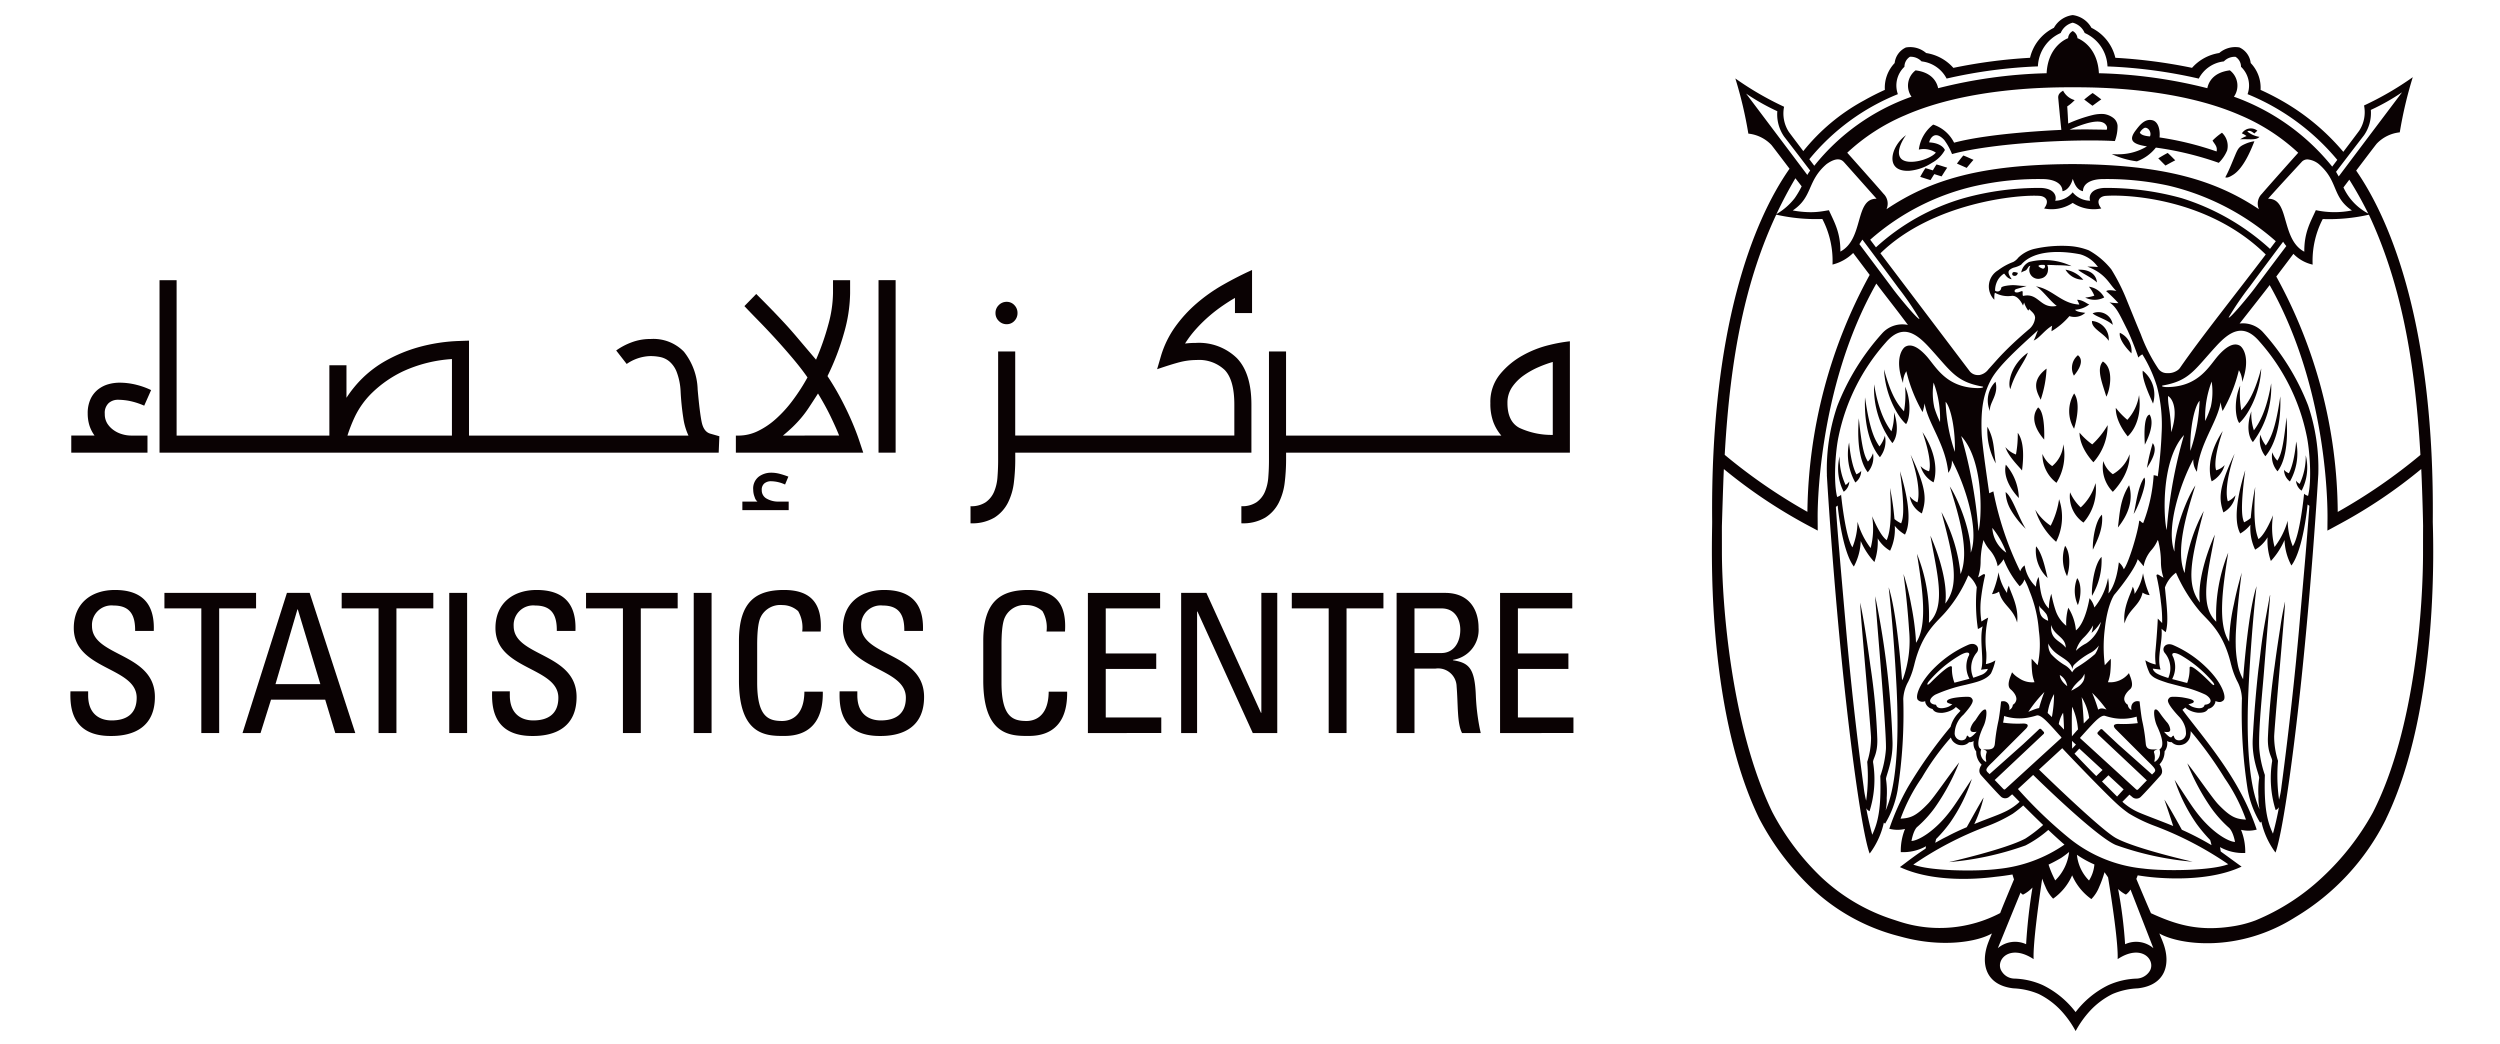
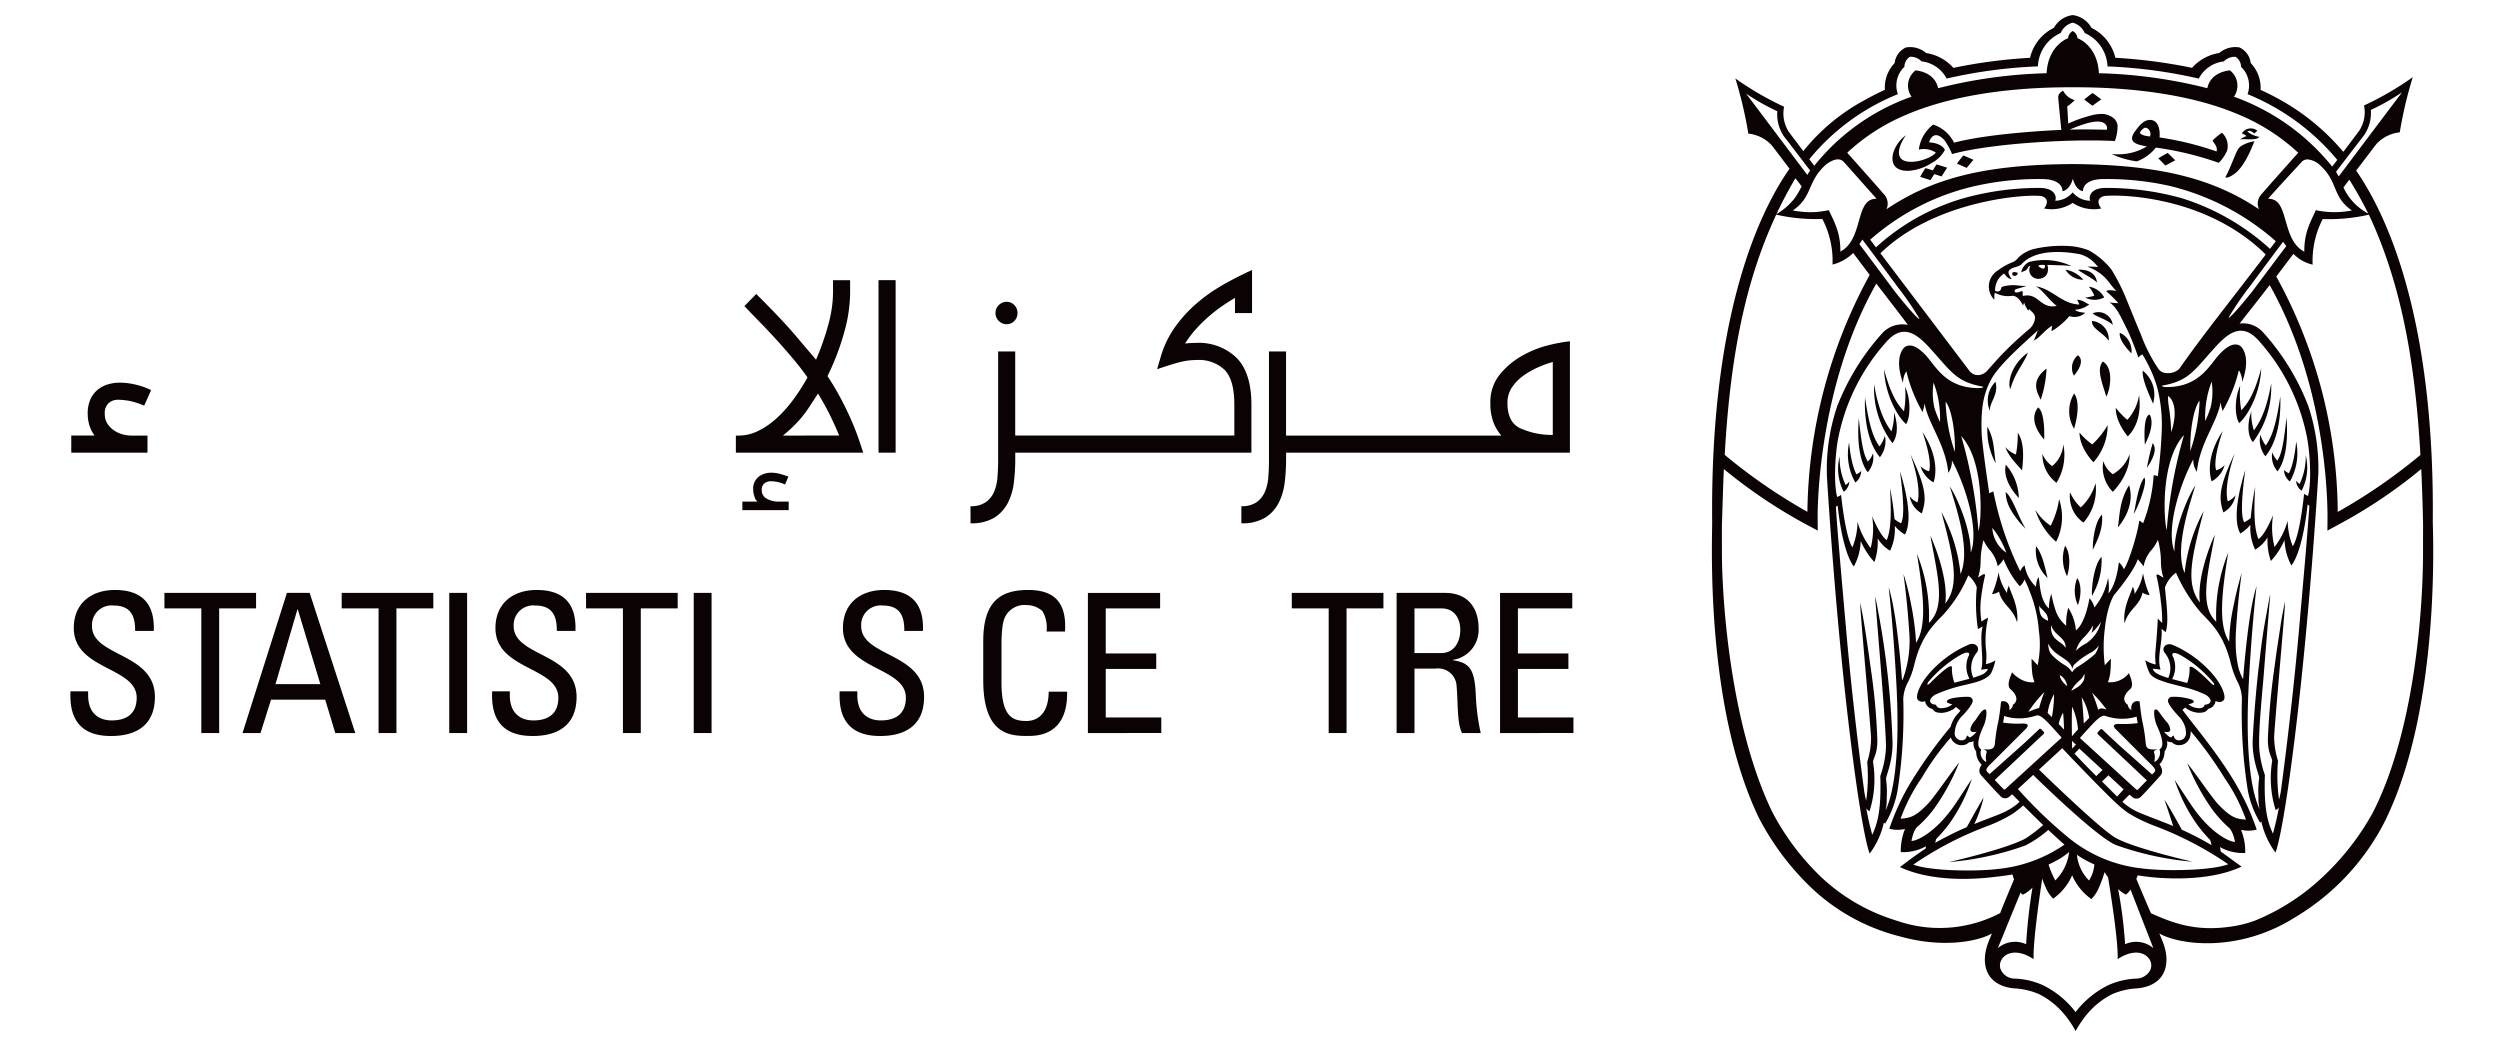
<svg xmlns="http://www.w3.org/2000/svg" width="371" height="155" viewBox="0 0 371 155">
  <defs>
    <clipPath id="clip-path">
      <rect id="Rectangle_1" data-name="Rectangle 1" width="371" height="155" transform="translate(662 414)" fill="#fff" stroke="#707070" stroke-width="1" />
    </clipPath>
    <clipPath id="clip-path-2">
      <path id="Path_34" data-name="Path 34" d="M0-155.89H679.732V189.583H0Z" transform="translate(0 155.89)" />
    </clipPath>
  </defs>
  <g id="Mask_Group_1" data-name="Mask Group 1" transform="translate(-662 -414)" clip-path="url(#clip-path)">
    <g id="scad-logo" transform="translate(508 319)">
      <g id="ARTWORK">
        <g id="Group_1" data-name="Group 1" clip-path="url(#clip-path-2)">
          <path id="Path_1" data-name="Path 1" d="M1.444,8.254v.6c0,2.828,1.786,3.719,3.486,3.719,2.1,0,3.716-.891,3.716-3.371,0-4.61-9.334-4.091-9.334-10.34,0-3.688,2.624-5.649,6.108-5.649,3.805,0,5.935,1.844,5.762,6.081H8.416c.029-2.276-.691-3.774-3.2-3.774a2.9,2.9,0,0,0-3.2,3.052c0,4.579,9.334,3.916,9.334,10.518,0,4.377-3.027,5.791-6.453,5.791-6.136.058-6.136-4.641-6.079-6.626Z" transform="translate(165.637 189.339)" fill="#0a0203" />
          <path id="Path_2" data-name="Path 2" d="M7.463,0V2.3H1.987V20.8H-.661V2.3H-6.137V0Z" transform="translate(184.538 182.984)" fill="#0a0203" />
          <path id="Path_3" data-name="Path 3" d="M4.506,1.344H4.45L1.195,12.433H7.848ZM2.892-1.105H6.263l6.772,20.8H10.068L8.57,14.74H.53L-1.026,19.7H-3.7Z" transform="translate(193.689 184.089)" fill="#0a0203" />
          <path id="Path_4" data-name="Path 4" d="M7.462,0V2.3H1.988V20.8H-.662V2.3H-6.136V0Z" transform="translate(210.842 182.984)" fill="#0a0203" />
          <path id="Path_5" data-name="Path 5" d="M102.224-52.519h-2.65v-20.8h2.65Z" transform="translate(121.095 256.303)" fill="#0a0203" />
          <path id="Path_6" data-name="Path 6" d="M1.444,8.254v.6c0,2.828,1.786,3.719,3.486,3.719,2.1,0,3.716-.891,3.716-3.371,0-4.61-9.334-4.091-9.334-10.34,0-3.688,2.624-5.649,6.108-5.649,3.805,0,5.935,1.844,5.762,6.081H8.416c.029-2.276-.691-3.774-3.2-3.774a2.9,2.9,0,0,0-3.2,3.052c0,4.579,9.334,3.916,9.334,10.518,0,4.377-3.027,5.791-6.453,5.791-6.136.058-6.136-4.641-6.079-6.626Z" transform="translate(228.214 189.339)" fill="#0a0203" />
          <path id="Path_7" data-name="Path 7" d="M7.462,0V2.3H1.988V20.8H-.662V2.3H-6.136V0Z" transform="translate(247.105 182.984)" fill="#0a0203" />
          <path id="Path_8" data-name="Path 8" d="M118.593-52.519h-2.648v-20.8h2.648Z" transform="translate(141.004 256.303)" fill="#0a0203" />
-           <path id="Path_9" data-name="Path 9" d="M5.153,3.384A4.857,4.857,0,0,0,4.55.359a3.481,3.481,0,0,0-2.334-.9A3.243,3.243,0,0,0-.926,1.078c-.086.23-.607.749-.607,4.319v5.562c0,5.1,1.673,5.7,3.719,5.7.807,0,3.255-.29,3.287-4.35H8.207c.117,6.571-4.523,6.571-5.877,6.571-2.593,0-6.566-.173-6.566-8.242V4.765c0-5.877,2.593-7.548,6.682-7.548,4.122,0,5.707,2.134,5.445,6.167Z" transform="translate(267.897 185.335)" fill="#0a0203" />
          <path id="Path_10" data-name="Path 10" d="M1.445,8.254v.6c0,2.828,1.786,3.719,3.484,3.719,2.1,0,3.719-.891,3.719-3.371,0-4.61-9.337-4.091-9.337-10.34,0-3.688,2.624-5.649,6.108-5.649,3.805,0,5.937,1.844,5.764,6.081H8.417c.027-2.276-.691-3.774-3.2-3.774a2.9,2.9,0,0,0-3.2,3.052c0,4.579,9.334,3.916,9.334,10.518,0,4.377-3.027,5.791-6.453,5.791-6.136.058-6.136-4.641-6.081-6.626Z" transform="translate(279.782 189.339)" fill="#0a0203" />
          <path id="Path_11" data-name="Path 11" d="M5.153,3.384A4.827,4.827,0,0,0,4.55.359a3.473,3.473,0,0,0-2.334-.9A3.238,3.238,0,0,0-.924,1.078c-.086.23-.607.749-.607,4.319v5.562c0,5.1,1.671,5.7,3.719,5.7.8,0,3.255-.29,3.284-4.35H8.209c.115,6.571-4.523,6.571-5.877,6.571-2.593,0-6.569-.173-6.569-8.242V4.765c0-5.877,2.593-7.548,6.684-7.548,4.12,0,5.7,2.134,5.445,6.167Z" transform="translate(304.153 185.335)" fill="#0a0203" />
          <path id="Path_12" data-name="Path 12" d="M0,11.416v-20.8H10.717v2.3H2.65V-.4h7.491v2.3H2.65v7.2h8.24v2.307Z" transform="translate(315.444 192.371)" fill="#0a0203" />
-           <path id="Path_13" data-name="Path 13" d="M7.827,0V20.8H4.195L-4.016,2.766h-.055V20.8H-6.436V0h3.745l8.1,17.8h.058V0Z" transform="translate(335.718 182.984)" fill="#0a0203" />
          <path id="Path_14" data-name="Path 14" d="M7.462,0V2.3H1.988V20.8H-.662V2.3H-6.136V0Z" transform="translate(351.839 182.984)" fill="#0a0203" />
          <path id="Path_15" data-name="Path 15" d="M1.454,4.9H5.43c1.9,0,2.821-1.64,2.821-3.455,0-1.5-.749-3.171-2.79-3.171H1.454Zm0,2.307v9.565H-1.2v-20.8H5.978c3.688,0,4.984,2.593,4.984,5.186a4.487,4.487,0,0,1-3.8,4.751v.06c2.391.372,3.255,1.183,3.4,5.359a31.551,31.551,0,0,0,.72,5.445H8.513c-.749-1.44-.576-4.151-.807-6.917A2.743,2.743,0,0,0,4.564,7.207Z" transform="translate(362.456 187.013)" fill="#0a0203" />
          <path id="Path_16" data-name="Path 16" d="M0,11.416v-20.8H10.717v2.3H2.648V-.4h7.493v2.3H2.648v7.2H10.89v2.307Z" transform="translate(376.609 192.371)" fill="#0a0203" />
          <path id="Path_17" data-name="Path 17" d="M3.8,1.391a9.581,9.581,0,0,1,1.709.171A10.908,10.908,0,0,1,7.7,2.269L8.724-.043a11.181,11.181,0,0,0-2.2-.791,10.278,10.278,0,0,0-2.535-.31,6.193,6.193,0,0,0-1.558.217A4.418,4.418,0,0,0,.9-.176,3.957,3.957,0,0,0-.249,1.254,5.026,5.026,0,0,0-.685,3.459,6.119,6.119,0,0,0-.466,5.083a5.258,5.258,0,0,0,.8,1.622H-3.123V9.241H8.186V6.706H5.75a4.738,4.738,0,0,1-1.316-.2A4.135,4.135,0,0,1,3.166,5.9a3.493,3.493,0,0,1-.953-1A2.636,2.636,0,0,1,1.85,3.488a1.987,1.987,0,0,1,.585-1.609A2.072,2.072,0,0,1,3.8,1.391" transform="translate(167.7 152.933)" fill="#0a0203" />
-           <path id="Path_18" data-name="Path 18" d="M23.812,12.655H8.308a22.2,22.2,0,0,1,1.1-2.8,12.517,12.517,0,0,1,2.566-3.559A17.177,17.177,0,0,1,16.6,3.1a20.483,20.483,0,0,1,7.216-1.8Zm37.054-2.048q-.293-1.463-.587-4.778A9.436,9.436,0,0,0,58.231.2a6.311,6.311,0,0,0-4.922-1.877,7.865,7.865,0,0,0-2.877.512A9.635,9.635,0,0,0,48.189.028l1.558,2a6.453,6.453,0,0,1,3.51-1.17A7.408,7.408,0,0,1,54.72,1a3.115,3.115,0,0,1,1.365.658A3.9,3.9,0,0,1,57.16,3.2a9.307,9.307,0,0,1,.585,2.828,38.787,38.787,0,0,0,.412,4.071,9.238,9.238,0,0,0,.758,2.56H26.347V-1.435l-1.367.049a25.621,25.621,0,0,0-6.214.951,22.378,22.378,0,0,0-4.754,1.975,16.481,16.481,0,0,0-3.488,2.608,17.131,17.131,0,0,0-2.362,2.9V2.222H5.624V12.655H-17.045V-10.406H-19.58v25.6H63.4l.1-2.438-1.367-.39q-.974-.293-1.265-1.755" transform="translate(197.254 146.984)" fill="#0a0203" />
          <path id="Path_19" data-name="Path 19" d="M1.98,2.114A1.4,1.4,0,0,1,1.249.846a1.206,1.206,0,0,1,.392-1A1.556,1.556,0,0,1,2.662-.47,5.154,5.154,0,0,1,4.708.017l.49-1.17A12.422,12.422,0,0,0,3.93-1.567a5.081,5.081,0,0,0-1.316-.171,3.069,3.069,0,0,0-1.8.585A2.22,2.22,0,0,0-.017.8,3,3,0,0,0,.2,1.894a1.289,1.289,0,0,0,.414.658H-1.628V3.82H5.246V2.552H3.782a3.445,3.445,0,0,1-1.8-.439" transform="translate(265.795 166.886)" fill="#0a0203" />
          <path id="Path_20" data-name="Path 20" d="M3.834,12.655q.824-.681,1.458-1.292t1.214-1.292a16.144,16.144,0,0,0,1.166-1.56c.39-.585.842-1.283,1.363-2.1q1.127,1.855,1.91,3.486t1.226,2.755Zm10.254-2.023q-.632-1.486-1.531-3.218A41.069,41.069,0,0,0,10.443,3.83,37.142,37.142,0,0,0,12.9-2.581a22.31,22.31,0,0,0,.9-5.875v-1.95H11.263v1.9a18.275,18.275,0,0,1-.694,4.68A37.75,37.75,0,0,1,8.743,1.393Q7.084-.555,5.989-1.85T3.941-4.165Q2.99-5.189,2.064-6.14T-.13-8.358l-1.755,1.8q.778.831,2.023,2.1t2.584,2.73Q4.058-.265,5.33,1.246T7.476,4.025a28.829,28.829,0,0,1-2.2,3.413A18.221,18.221,0,0,1,2.8,10.169,11.464,11.464,0,0,1,.089,12a6.594,6.594,0,0,1-2.852.658h-.39V15.19h18.9l-.632-1.9q-.392-1.17-1.026-2.657" transform="translate(266.356 146.984)" fill="#0a0203" />
          <path id="Path_21" data-name="Path 21" d="M128.32-68.665h2.537v-25.6H128.32Z" transform="translate(156.054 230.839)" fill="#0a0203" />
          <path id="Path_22" data-name="Path 22" d="M.91,1.819a1.511,1.511,0,0,0,1.146-.488A1.637,1.637,0,0,0,2.519.162a1.644,1.644,0,0,0-.463-1.17A1.519,1.519,0,0,0,.91-1.5a1.6,1.6,0,0,0-1.17.488A1.6,1.6,0,0,0-.748.162,1.588,1.588,0,0,0-.26,1.332a1.588,1.588,0,0,0,1.17.488" transform="translate(302.479 141.292)" fill="#0a0203" />
          <path id="Path_23" data-name="Path 23" d="M22.875,10.97q0-4.68-2.17-6.923A8.068,8.068,0,0,0,14.634,1.8c-.295,0-.57.009-.829.024s-.521.042-.78.073A15.711,15.711,0,0,1,14.707-.317a21.765,21.765,0,0,1,1.95-1.9,23.291,23.291,0,0,1,2-1.536q1-.681,1.777-1.121l0,2.243h2.535V-9.02q-2.154.974-4.3,2.194a24.678,24.678,0,0,0-3.942,2.779A19.917,19.917,0,0,0,11.564-.585a14.623,14.623,0,0,0-2.1,4.29l-.583,2Q10.93,5,12.2,4.667a10.14,10.14,0,0,1,2.535-.328,5.511,5.511,0,0,1,4.193,1.494q1.413,1.493,1.412,5.117v4.6H-12.177V3.071h-2.535V19.209c0,.878-.035,1.722-.1,2.535a6.764,6.764,0,0,1-.51,2.17,3.631,3.631,0,0,1-1.243,1.536,3.831,3.831,0,0,1-2.245.585V28.57a6.5,6.5,0,0,0,3.561-.853,5.618,5.618,0,0,0,2-2.218,9.073,9.073,0,0,0,.878-3.023,28.286,28.286,0,0,0,.2-3.267V18.088H22.875Z" transform="translate(316.835 144.087)" fill="#0a0203" />
          <path id="Path_24" data-name="Path 24" d="M25.361,7.625A11.352,11.352,0,0,1,20.4,6.577Q18.633,5.626,18.635,2.9A4.084,4.084,0,0,1,19.344.507a6.981,6.981,0,0,1,1.771-1.755,12.172,12.172,0,0,1,2.209-1.219A16.579,16.579,0,0,1,25.361-3.2ZM24.814-5.709A15.461,15.461,0,0,0,20.9-4.174a11.616,11.616,0,0,0-3.373,2.8A6.461,6.461,0,0,0,16.1,2.9a7.811,7.811,0,0,0,.454,2.852,6.781,6.781,0,0,0,1.175,1.975h-31.95V-4.759h-2.535V11.379q0,1.316-.1,2.535a6.764,6.764,0,0,1-.51,2.17,3.631,3.631,0,0,1-1.243,1.536,3.828,3.828,0,0,1-2.243.585V20.74a6.482,6.482,0,0,0,3.559-.853,5.618,5.618,0,0,0,2-2.218,9.057,9.057,0,0,0,.878-3.023,28.286,28.286,0,0,0,.2-3.267V10.258H27.9V-6.27a23.521,23.521,0,0,0-3.085.561" transform="translate(359.071 151.916)" fill="#0a0203" />
          <path id="Path_25" data-name="Path 25" d="M38.162,28.673a1.548,1.548,0,0,1-.587.554,2.356,2.356,0,0,1-1.387.324,1.516,1.516,0,0,1-1.334-.678A24.168,24.168,0,0,1,32.278,23.8c-.88-2.1-.725-1.753-2.019-4.915a29.2,29.2,0,0,0-2.36-4.725,11.319,11.319,0,0,0-3.337-2.823,9.738,9.738,0,0,0-3.012-.647,18.406,18.406,0,0,0-4.969.4A5.134,5.134,0,0,0,14.1,12.413a2.321,2.321,0,0,1-.751.645,8.8,8.8,0,0,0-2.254,1.234,2.792,2.792,0,0,0-.6,4.326.132.132,0,0,0,.051.022c-.031-.545.027-1.026.117-1a3.908,3.908,0,0,0,2.44.452c1.035-.142,1.691,1.429,1.691,1.429l.166-.457a3.976,3.976,0,0,0,.612,1.21,1.284,1.284,0,0,0,.157-.228c.31.388.816.64.86,1.283a2.5,2.5,0,0,1-1,1.788c-.275.255-1.917,1.609-3.661,3.391-.9.922-1.358,1.483-2.272,2.484a2.126,2.126,0,0,1-1.37.849c-.073,0-.14,0-.208,0a1.554,1.554,0,0,1-1.15-.516C6.746,29.1-2.118,17.379-6.365,11.768c7.7-7.51,20.455-8.749,23.637-8.519.747.055,1.589.647.652,1.868a5.629,5.629,0,0,0,4.244-.827,5.625,5.625,0,0,0,4.242.827c-.937-1.221-.1-1.813.654-1.868,3.156-.228,15.28.344,23.752,8.7-4.142,5.472-9.676,12.406-12.654,16.721M75.606,51.55C75.876,23.179,69.638,7.3,64.237-.5c1.844-2.436,2.981-3.929,3.058-4.007A5.512,5.512,0,0,1,70.708-6.18a61.442,61.442,0,0,1,1.928-8.186,46.227,46.227,0,0,1-7.231,4.2,5.024,5.024,0,0,1-.7,3.719c-.071.1-.94,1.259-2.378,3.16a33.618,33.618,0,0,0-9.164-7.61q-1.446-.821-3.116-1.585a5.3,5.3,0,0,0-1.458-3.982,2.9,2.9,0,0,0-1.675-2.316h0a3.656,3.656,0,0,0-2.994.829,6.768,6.768,0,0,0-4.038,2.2A77.1,77.1,0,0,0,28.5-17.241a6.65,6.65,0,0,0-3.55-4.45,3.716,3.716,0,0,0-2.779-1.886h-.013a3.731,3.731,0,0,0-2.779,1.886,6.653,6.653,0,0,0-3.544,4.45A77.122,77.122,0,0,0,4.452-15.747a6.756,6.756,0,0,0-4.036-2.2,3.649,3.649,0,0,0-2.994-.829l-.007,0a2.89,2.89,0,0,0-1.673,2.314,5.3,5.3,0,0,0-1.458,3.982c-1.117.507-2.154,1.037-3.12,1.585A29.6,29.6,0,0,0-17.82-3.386c-1.3-1.726-2.088-2.77-2.152-2.865a5.014,5.014,0,0,1-.7-3.719,46.424,46.424,0,0,1-7.233-4.2A61.038,61.038,0,0,1-25.971-5.99,5.493,5.493,0,0,1-22.56-4.317c.073.071,1.07,1.381,2.7,3.537C-25.281,6.964-31.611,22.984-31.34,51.537c.029,2.644-1.1,27.374,6.956,44.052A39.542,39.542,0,0,0-16.645,105.9a29.463,29.463,0,0,0,12.851,7.156c.148.038.448.115.594.155,6.061,1.649,11.276.709,13.374-.51l-.306.751c-.084.2-.2.507-.268.676-1.13,3.065-.375,6.245,3.77,6.717a10.764,10.764,0,0,1,3.752.84,11.612,11.612,0,0,1,3.357,2.511,14.935,14.935,0,0,1,2.121,2.992l0,0v0a14.759,14.759,0,0,1,2.119-2.992,11.607,11.607,0,0,1,3.355-2.511,10.765,10.765,0,0,1,3.752-.84c4.144-.472,4.913-3.643,3.779-6.7-.069-.177-.193-.5-.277-.7s-.308-.742-.308-.742c2.877,1.669,11.706,2.959,20.185-2.42A35.063,35.063,0,0,0,68.66,95.717c8.058-16.676,6.981-41.9,6.945-44.167" transform="translate(439.414 120.819)" fill="rgba(0,0,0,0)" />
-           <path id="Path_26" data-name="Path 26" d="M23.2,14.977a74.118,74.118,0,0,1-12,8.1L9.274,24.123l.011-1.385c0-.153.53-18.9-8.579-35.053-.576.765-2.493,3.2-4.463,5.707A4.033,4.033,0,0,1-.346-5.39,35.283,35.283,0,0,1,6.4,5.52,29.091,29.091,0,0,1,7.924,15.737l0-.007s-1.1,19.088-3.282,37.375C2.663,69.713,1.571,71.894,1.571,71.894A12.059,12.059,0,0,1-.524,67.306l-.182.155A14.429,14.429,0,0,1-2.558,62.53a73.743,73.743,0,0,1-.847-13.6l-.007.018a5.816,5.816,0,0,0-.729-2.555,11.507,11.507,0,0,1-.849-2.329A.158.158,0,0,1-5,44.032C-6.2,38.929-8.53,37.488-9.816,35.9a23.721,23.721,0,0,1-3.377-5.54c-.04.033-.069.051-.126.1a4.689,4.689,0,0,0-1.514,2.1c.293,2.987.565,5.108.122,6.626a7.062,7.062,0,0,1-.627-.51c.2,1.977-.734,4.259-.14,6.068l-1.166-.151a1.941,1.941,0,0,0,.126.286,1.669,1.669,0,0,0,.594.5c.053.031.288.14.381.182s.392.16,1.2.425a3.538,3.538,0,0,0-.512-3.719c-.558-.676.113-1.662,1.263-1.157a16.3,16.3,0,0,1,4.8,3.213c2.44,2.311,3.154,4.543,2.635,4.986-.4.341-.7.268-1.186.1a.815.815,0,0,1-.04.262,1.394,1.394,0,0,1-1.046.9l-.053.086c-.259.368-.68.5-1.421.485a3.6,3.6,0,0,1-1.421-.43,1.836,1.836,0,0,1-.483-.346c-.14.1-.286.226-.432.346,1.926,2.6,5.622,6.888,8.262,11.6A35.679,35.679,0,0,1-1.213,68.5a4.794,4.794,0,0,1-2.327.031,8.542,8.542,0,0,1,.623,3.435,6.977,6.977,0,0,1-3.745-.869c.042.215.08.432.113.654,1.186.855,2.511,1.835,3.092,2.241-5.789,2.715-14.174,1.472-14.336,1.452-.4-.053-.76-.109-1.077-.157-.058.148-.131.339-.206.53.565,1.345,1.879,4.465,2.174,5.09,3.677,1.682,7.1,2.786,12.366,1.908a16.777,16.777,0,0,0,3.142-.84,32.579,32.579,0,0,0,9.944-6.422,38.423,38.423,0,0,0,7.457-9.558c6.409-12.512,7.462-31.072,7.462-38.574,0-2.46.007-3.785.007-3.9-.038-2.522-.18-6.64-.275-8.541" transform="translate(490.122 149.624)" fill="rgba(0,0,0,0)" />
-           <path id="Path_27" data-name="Path 27" d="M22.692,51.194c.25-.689,1.412-3.459,2-4.864-.086-.244-.16-.49-.228-.731-.8.133-1.607.25-2.407.332-.536.051-8.514,1.281-14.3-1.432.7-.494,2.026-1.58,3.812-2.737l.066-.355a6.937,6.937,0,0,1-3.745.871,8.683,8.683,0,0,1,.625-3.437,4.812,4.812,0,0,1-2.329-.027A35.71,35.71,0,0,1,8.95,32.639a69.036,69.036,0,0,1,6.331-8.951,4.678,4.678,0,0,1,1.119-2c.053-.058.3-.326.348-.377-.239-.213-.468-.4-.685-.563a1.87,1.87,0,0,1-.567.437,3.8,3.8,0,0,1-1.427.428c-.74.031-1.159-.115-1.418-.483l-.049-.086a1.407,1.407,0,0,1-1.05-.906.966.966,0,0,1-.04-.273.926.926,0,0,1-1.055-.146c-.516-.437.2-2.67,2.635-4.986a16.37,16.37,0,0,1,4.8-3.211c1.152-.507,1.824.481,1.263,1.155a3.536,3.536,0,0,0-.5,3.728c.7-.23.971-.346,1.075-.386a1.858,1.858,0,0,0,.962-.676,1.2,1.2,0,0,0,.115-.255l-1.015.122c.521-1.281-.281-4.41.246-6.44a3.906,3.906,0,0,1-.7.4,25.24,25.24,0,0,1-.171-6.2,4.214,4.214,0,0,0-1.261-1.744,20.223,20.223,0,0,1-3.238,5.29c-1.29,1.585-3.623,3.025-4.818,8.133,0,.009-.009.022-.013.031A11.488,11.488,0,0,1,8.988,17a5.845,5.845,0,0,0-.731,2.555l0-.018a73.778,73.778,0,0,1-.847,13.6,14.459,14.459,0,0,1-1.85,4.929l-.184-.155a11.933,11.933,0,0,1-2.1,4.587S2.184,40.317.2,23.71C-1.98,5.422-3.083-13.665-3.083-13.665l.009.007A28.939,28.939,0,0,1-1.548-23.875,35.242,35.242,0,0,1,5.194-34.783a4.044,4.044,0,0,1,3.759-1.168l-.751-1C6.947-38.623,5.5-40.452,4.259-42.1-4.672-26.361-4.451-7.591-4.451-7.436l.013,2L-6-6.268a76.278,76.278,0,0,1-12.362-8.293c-.1,1.9-.29,8.37-.29,8.37-.009.111,0,1.472,0,3.929,0,7.506,1.345,25.918,7.464,38.574A37.4,37.4,0,0,0-3.919,46,28.187,28.187,0,0,0,6.929,52.347c.233.078.7.233.94.306a19.325,19.325,0,0,0,14.771-1.323Z" transform="translate(428.179 179.173)" fill="rgba(0,0,0,0)" />
          <path id="Path_28" data-name="Path 28" d="M2.3,4.615A81.572,81.572,0,0,1,3.249-3.8a5.055,5.055,0,0,1-1.39,1.044c-.1,0-.235-.122-.377-.3C.084.36-1.875,5.16-1.895,5.209a3.917,3.917,0,0,1,4.2-.594" transform="translate(452.379 230.516)" fill="rgba(0,0,0,0)" />
          <path id="Path_29" data-name="Path 29" d="M9.583,7.083c.1-2.329-.84-8.57-1.421-12.129-.064-.1-.126-.191-.191-.29-.113-.155-.226-.319-.337-.488a16.5,16.5,0,0,1-.8,2.207A5.441,5.441,0,0,1,5.683-1.833,8.4,8.4,0,0,1,2.831-5.356,8.324,8.324,0,0,1,.007-1.895a5.478,5.478,0,0,1-1.15-1.782c-.182-.394-.332-.793-.472-1.188C-2.169-1.128-2.987,4.867-2.882,7.083c-3.468-2.294-5.576,0-4.858,1.593a2.7,2.7,0,0,0,.23.377,2.243,2.243,0,0,0,1.722.913,11.141,11.141,0,0,1,4.27.973,13.651,13.651,0,0,1,4.867,4,13.647,13.647,0,0,1,4.864-4,11.134,11.134,0,0,1,4.273-.973,2.413,2.413,0,0,0,1.72-.913,2.167,2.167,0,0,0,.233-.377c.716-1.6-1.39-3.887-4.856-1.593" transform="translate(458.663 230.265)" fill="rgba(0,0,0,0)" />
          <path id="Path_30" data-name="Path 30" d="M.634.456A4.661,4.661,0,0,1-.521-.375a67.179,67.179,0,0,1,1.035,8.2,3.912,3.912,0,0,1,4.2.594C4.694,8.368,2.6,2.985,1.321-.293A2.665,2.665,0,0,1,.634.456" transform="translate(468.854 227.296)" fill="rgba(0,0,0,0)" />
          <path id="Path_31" data-name="Path 31" d="M0,0H0" transform="translate(456.32 158.466)" fill="#231f20" />
          <path id="Path_32" data-name="Path 32" d="M0,0H0" transform="translate(454.393 159.292)" fill="#231f20" />
          <path id="Path_33" data-name="Path 33" d="M57.92,41.652c-.038-2.522-.18-6.64-.275-8.541a74.118,74.118,0,0,1-12,8.1l-1.926,1.044.011-1.385c0-.153.53-18.9-8.579-35.053-.576.765-2.493,3.2-4.463,5.707A4.033,4.033,0,0,1,34.1,12.745a35.283,35.283,0,0,1,6.744,10.91A29.09,29.09,0,0,1,42.37,33.872l0-.007s-1.1,19.088-3.282,37.375c-1.983,16.608-3.076,18.788-3.076,18.788a12.059,12.059,0,0,1-2.094-4.587l-.182.155a14.429,14.429,0,0,1-1.853-4.931,73.55,73.55,0,0,1-.847-13.6l-.007.018a5.816,5.816,0,0,0-.729-2.555,11.507,11.507,0,0,1-.849-2.329.158.158,0,0,1-.016-.033c-1.194-5.1-3.526-6.544-4.811-8.129a23.72,23.72,0,0,1-3.377-5.54c-.04.033-.069.051-.126.1a4.689,4.689,0,0,0-1.514,2.1c.293,2.987.565,5.108.122,6.626a7.061,7.061,0,0,1-.627-.51c.2,1.977-.734,4.259-.14,6.068L17.8,62.735a1.728,1.728,0,0,0,.126.286,1.669,1.669,0,0,0,.594.5c.053.031.288.14.381.182s.392.16,1.2.425a3.538,3.538,0,0,0-.512-3.719c-.558-.676.113-1.662,1.263-1.157a16.3,16.3,0,0,1,4.8,3.213c2.44,2.311,3.154,4.543,2.635,4.986-.4.341-.7.268-1.186.1a.815.815,0,0,1-.04.261,1.393,1.393,0,0,1-1.048.9l-.051.086c-.259.368-.68.5-1.421.485a3.605,3.605,0,0,1-1.421-.43,1.836,1.836,0,0,1-.483-.346c-.14.1-.286.226-.432.346,1.926,2.6,5.622,6.888,8.262,11.6a35.679,35.679,0,0,1,2.761,6.172,4.794,4.794,0,0,1-2.327.031,8.581,8.581,0,0,1,.623,3.435,6.977,6.977,0,0,1-3.745-.869c.042.215.08.432.113.654,1.186.855,2.511,1.835,3.092,2.241-5.789,2.715-14.174,1.472-14.336,1.452-.4-.053-.76-.109-1.077-.157-.058.148-.131.339-.206.53.565,1.345,1.879,4.465,2.174,5.09,3.674,1.682,7.1,2.786,12.366,1.908a16.777,16.777,0,0,0,3.142-.84,32.579,32.579,0,0,0,9.944-6.422,38.424,38.424,0,0,0,7.457-9.558c6.407-12.512,7.462-31.072,7.462-38.574,0-2.46.007-3.785.007-3.9M17.893,104.225c-.016-.047-2.114-5.432-3.391-8.707a2.638,2.638,0,0,1-.685.749,4.6,4.6,0,0,1-1.157-.831,67.2,67.2,0,0,1,1.037,8.2,3.912,3.912,0,0,1,4.2.592m-5.305,1.624c.1-2.329-.84-8.57-1.421-12.129-.064-.1-.126-.191-.191-.29-.113-.155-.226-.319-.337-.488a16.5,16.5,0,0,1-.8,2.207,5.392,5.392,0,0,1-1.152,1.782,8.4,8.4,0,0,1-2.852-3.524,8.322,8.322,0,0,1-2.823,3.464,5.471,5.471,0,0,1-1.15-1.784c-.182-.392-.332-.791-.472-1.186C.835,97.639.017,103.633.121,105.849c-3.468-2.294-5.576,0-4.858,1.593a2.555,2.555,0,0,0,.23.375,2.246,2.246,0,0,0,1.722.915,11.141,11.141,0,0,1,4.27.973,13.628,13.628,0,0,1,4.867,4,13.623,13.623,0,0,1,4.864-4,11.134,11.134,0,0,1,4.273-.973,2.408,2.408,0,0,0,1.72-.915,2.066,2.066,0,0,0,.233-.375c.716-1.6-1.39-3.887-4.856-1.593m-17.778-1.624a3.922,3.922,0,0,1,4.2-.592,81.5,81.5,0,0,1,.944-8.41,5.111,5.111,0,0,1-1.39,1.044c-.1,0-.235-.122-.377-.3-1.4,3.415-3.357,8.215-3.377,8.262m.35-5.215.053-.135c.25-.687,1.412-3.457,2-4.864-.086-.242-.16-.49-.228-.731-.8.133-1.607.25-2.407.332-.536.053-8.514,1.281-14.3-1.432.7-.494,2.026-1.58,3.814-2.737.02-.115.042-.237.064-.355a6.937,6.937,0,0,1-3.745.871,8.657,8.657,0,0,1,.627-3.437,4.819,4.819,0,0,1-2.331-.027,35.711,35.711,0,0,1,2.761-6.176A69.189,69.189,0,0,1-12.2,71.369a4.678,4.678,0,0,1,1.119-2c.053-.058.3-.326.348-.377-.239-.213-.465-.4-.685-.563a1.87,1.87,0,0,1-.567.437,3.857,3.857,0,0,1-1.427.43c-.74.029-1.159-.117-1.418-.485l-.049-.086a1.4,1.4,0,0,1-1.05-.9.966.966,0,0,1-.04-.273.93.93,0,0,1-1.055-.148c-.516-.437.2-2.67,2.635-4.986a16.414,16.414,0,0,1,4.8-3.211c1.152-.507,1.824.481,1.263,1.155a3.537,3.537,0,0,0-.5,3.728c.7-.228.971-.346,1.075-.386a1.865,1.865,0,0,0,.962-.674,1.4,1.4,0,0,0,.117-.257l-1.015.122c.519-1.281-.281-4.41.244-6.44a3.776,3.776,0,0,1-.7.4,25.224,25.224,0,0,1-.171-6.2A4.193,4.193,0,0,0-9.574,48.9a20.217,20.217,0,0,1-3.238,5.288c-1.29,1.585-3.623,3.025-4.818,8.133,0,.009-.009.022-.013.031a11.548,11.548,0,0,1-.847,2.329,5.822,5.822,0,0,0-.734,2.553l0-.018a73.586,73.586,0,0,1-.847,13.6,14.459,14.459,0,0,1-1.85,4.929l-.184-.155a11.9,11.9,0,0,1-2.1,4.587S-25.3,88-27.277,71.391c-2.183-18.288-3.287-37.373-3.287-37.373l.009,0a28.939,28.939,0,0,1,1.527-10.216A35.2,35.2,0,0,1-22.284,12.9a4.038,4.038,0,0,1,3.756-1.168l-.751-1c-1.254-1.669-2.706-3.5-3.942-5.139-8.931,15.735-8.709,34.5-8.709,34.658l.013,2-1.567-.835A76.126,76.126,0,0,1-45.846,33.12c-.1,1.906-.29,8.37-.29,8.37-.009.113,0,1.472,0,3.929,0,7.506,1.345,25.92,7.464,38.574A37.4,37.4,0,0,0-31.4,93.678a28.182,28.182,0,0,0,10.848,6.349c.233.078.7.233.94.306A19.315,19.315,0,0,0-4.84,99.01m-40.881-68a81.759,81.759,0,0,0,12.271,8.457A74.891,74.891,0,0,1-24.207,4.306c-1.024-1.356-1.476-1.957-2.451-3.253a6.64,6.64,0,0,1-3.065,1.72,13.441,13.441,0,0,0-1.509-6.764,26.692,26.692,0,0,1-6.843-.645C-42.6,5.04-44.89,16.214-45.721,31.015m7.686-35.737a9.421,9.421,0,0,0,2.695-2.351A13.376,13.376,0,0,0-34.3-8.838c-.035-.044-.931-1.2-.931-1.2q-1.526,2.583-2.808,5.312m4.579-5.8a4.789,4.789,0,0,1,.423-.645c-2.225-2.919-3.728-4.871-3.869-5.051a5.8,5.8,0,0,1-1.008-3.761A32.632,32.632,0,0,1-42.548-22.6s4.306,5.718,9.091,12.076m.293-2.338c.235.312.479.636.736.973A32.13,32.13,0,0,1-18-22.137a2.852,2.852,0,0,1,.6-3.909s.007,0,.009,0c2.544.319,3.18,1.853,3.342,2.648a72.254,72.254,0,0,1,16.1-2.223c.213-4.188,3.185-5.2,3.185-5.2a1.3,1.3,0,0,1,.685-1.057s.013,0,.013,0a1.318,1.318,0,0,1,.694,1.057s2.967,1.011,3.182,5.2A72.329,72.329,0,0,1,25.9-23.4c.157-.8.791-2.329,3.337-2.648a.022.022,0,0,1,.009,0,2.856,2.856,0,0,1,.6,3.911A32.905,32.905,0,0,1,44.431-11.763c.262-.346.516-.678.756-1A34.036,34.036,0,0,0,31.87-22.516a3.827,3.827,0,0,0-.973-4.062,1.723,1.723,0,0,0-.816-1.48.008.008,0,0,0-.007,0,2.232,2.232,0,0,0-1.722.683,4.783,4.783,0,0,0-3.721,2.551,72.953,72.953,0,0,0-13.547-1.808A5.659,5.659,0,0,0,7.7-31.593a2.634,2.634,0,0,0-1.78-1.529,2.63,2.63,0,0,0-1.78,1.529A5.659,5.659,0,0,0,.757-26.638,72.9,72.9,0,0,0-12.79-24.829a4.783,4.783,0,0,0-3.723-2.551,2.221,2.221,0,0,0-1.718-.685h0a1.742,1.742,0,0,0-.818,1.487,3.82,3.82,0,0,0-.975,4.062,32.787,32.787,0,0,0-13.137,9.651m78.159,1.87c.06.1.33.57.4.687,4.9-6.52,9.4-12.486,9.4-12.486a32.507,32.507,0,0,1-4.636,2.617,5.8,5.8,0,0,1-1.008,3.761c-.146.186-1.771,2.294-4.151,5.421M46.97-9.826,46.1-8.674A8.3,8.3,0,0,0,49.776-4.8,54.93,54.93,0,0,0,46.97-9.826M33.051,6.123c.368-.505,2.161-2.9,4.572-6.1a5.182,5.182,0,0,1-.474-.64C35.489,1.594,33.8,3.861,32.182,6.05a44.754,44.754,0,0,0-3.109,4.55c-.024.479,3.074-3.242,3.978-4.477M2.338,91.812a14.406,14.406,0,0,0,.993,2.354,7.042,7.042,0,0,0,2.059-4.224,13.082,13.082,0,0,1-1.212.9c-.72.421-1.376.753-1.839.975m-20.069,0c2.473.96,9.341,1.05,12.548.649A21.011,21.011,0,0,0,4.7,88.852c-.683-.585-1.525-1.358-2.4-2.183a16.966,16.966,0,0,1-3.388,2.307,44.893,44.893,0,0,1-11.367,2.473s8.424-1.91,11.362-3.5a20.157,20.157,0,0,0,2.628-2.01C.449,84.9-.616,83.843-1.419,83.043a17.52,17.52,0,0,1-1.556,1.228,22.257,22.257,0,0,1-3.911,1.884,50.791,50.791,0,0,0-10.846,5.662m9.671-49.5c.443-1.385.951-10.267-2.566-14.095A69.292,69.292,0,0,1-8.06,42.313m-6.664-22.026a10.108,10.108,0,0,0,.115,3.719,14.562,14.562,0,0,0,.84,2.132,14.958,14.958,0,0,0-.955-5.851m1.786,2.85a25.4,25.4,0,0,0,1.37,7.435c.1-3.244-.576-6.555-1.37-7.435m-12.8-23.4C-23.15,3.185-21.2,5.787-20.81,6.316c.9,1.234,4,4.955,3.978,4.477a43.745,43.745,0,0,0-3.109-4.55c-1.74-2.358-3.564-4.8-5.345-7.178-.168.246-.317.474-.448.676m-2.287-12.162a.048.048,0,0,0-.009-.011c-.264-.293-.94-.878-2.584.3C-33.548-9.6-32.6-7.293-35.622-5.256A15.3,15.3,0,0,0-32.952-5a11.237,11.237,0,0,0,1.281-.075c.554-.064,1-.155,1.407-.213h.009c.76,1.7,1.72,3.247,1.7,6.132,3.526-1.868,2.085-7.9,5.372-7.838-1.848-2.077-4.534-5.095-4.836-5.43m67.4-1.4a29.373,29.373,0,0,0-8.55-5.543c-9.463-4.151-21.468-4.171-24.9-4.171,0,0,0,0-.009-.007s-.009.007-.013.007c-3.431,0-15.438.02-24.9,4.171a29.328,29.328,0,0,0-8.548,5.543s4.284,4.8,5.392,6.1a2.031,2.031,0,0,1,.432,2.285c6.575-4.41,14.05-6.611,27.374-6.7l.6,0c13.091.124,20.785,2.334,27.3,6.7a2.042,2.042,0,0,1,.432-2.285c1.108-1.3,5.4-6.1,5.4-6.1M37.514-3.736c.434,1.509.9,3.189,2.17,4.206a3.764,3.764,0,0,0,.578.377l.029.02c-.029-2.888.946-4.45,1.7-6.143h0A.036.036,0,0,1,42-5.3a13.182,13.182,0,0,0,5.356.04C44.635-7.1,45.224-9.155,43.2-11.4a8.359,8.359,0,0,0-.745-.731,3.132,3.132,0,0,0-1.649-.7,1.138,1.138,0,0,0-.935.406c-.264.29-3.1,3.337-4.964,5.432,1.669-.038,2.112,1.5,2.606,3.264M35.2.444c.29-.381.576-.76.862-1.137A36.9,36.9,0,0,0,20.133-8.942a42.826,42.826,0,0,0-9.8-.973c-1.757.024-2.885.7-2.885,1.8-1.093-.2-1.39-1.576-1.529-1.833-.1.578-.64,1.7-1.518,1.833,0-1.1-1.13-1.775-2.888-1.8A42.887,42.887,0,0,0-8.3-8.942,35.31,35.31,0,0,0-24.13-.915c.284.375.567.753.855,1.132a32.725,32.725,0,0,1,13.046-7.3A41.588,41.588,0,0,1,1.216-8.6c2.057.091,2.354,1.261,2.108,1.9A3.417,3.417,0,0,0,5.917-7.947,3.4,3.4,0,0,0,8.514-6.7c-.242-.64.051-1.811,2.112-1.9A41.588,41.588,0,0,1,22.07-7.087,34.789,34.789,0,0,1,35.2.444M19.94,18.88a2.372,2.372,0,0,0,1.387-.324A1.565,1.565,0,0,0,21.915,18c2.978-4.315,8.512-11.251,12.654-16.721-8.472-8.361-20.6-8.933-23.752-8.7-.749.053-1.591.645-.654,1.868A5.635,5.635,0,0,1,5.921-6.38a5.639,5.639,0,0,1-4.244.827c.937-1.223.1-1.815-.652-1.868C-2.157-7.654-14.913-6.413-22.612,1.1-18.365,6.706-9.5,18.427-9.319,18.658a1.571,1.571,0,0,0,1.15.516c.069,0,.135,0,.206,0a2.134,2.134,0,0,0,1.372-.851c.913-1,1.37-1.56,2.272-2.482C-2.576,14.055-.933,12.7-.659,12.448a2.5,2.5,0,0,0,1-1.791c-.044-.64-.55-.893-.86-1.281a1.466,1.466,0,0,1-.157.228A3.976,3.976,0,0,1-1.29,8.4l-.166.457S-2.112,7.28-3.147,7.42a3.932,3.932,0,0,1-2.44-.45c-.091-.029-.148.452-.117,1a.119.119,0,0,1-.051-.022,2.792,2.792,0,0,1,.6-4.326A8.818,8.818,0,0,1-2.9,2.385a2.347,2.347,0,0,0,.751-.643A5.134,5.134,0,0,1,.334.421,18.406,18.406,0,0,1,5.3.018,9.678,9.678,0,0,1,8.315.663a11.3,11.3,0,0,1,3.337,2.826,29.013,29.013,0,0,1,2.36,4.725c1.294,3.16,1.139,2.819,2.019,4.915A24.142,24.142,0,0,0,18.606,18.2a1.522,1.522,0,0,0,1.334.68M-6.008,41.85a4.734,4.734,0,0,0,2.072,3.674A12.61,12.61,0,0,0-6.008,41.85M10.1,55.809a6.551,6.551,0,0,1-1.385,1.627,4.871,4.871,0,0,0,.233-1.117,8.224,8.224,0,0,1-1.332,1.753A4.321,4.321,0,0,0,6.4,60.093a5.784,5.784,0,0,1,1.518-1.1,5.177,5.177,0,0,0,2.19-3.185m.835,13.006A18.684,18.684,0,0,0,8.8,66.322a20.3,20.3,0,0,1,.9,2.5h0a.774.774,0,0,1,.137-.078.83.83,0,0,1,.437-.1,1.8,1.8,0,0,1,.476.1s.126.042.191.069m-.674,10.677c.751.731,1.58,1.571,2.241,2.229.39-.419.714-.782.971-1.064l-2.258-2.092s-.361.35-.953.926M6.187,75.355c1,1.057,2.347,2.458,3.231,3.324.578-.563.931-.9.931-.9L6.9,74.6c-.144.157-.39.421-.714.758m-.37-1.908c.007.536.018.955.022,1.159.047-.047.563-.6.563-.6s-.441-.394-.585-.563M5.8,72.789c.04-.053.581-.7.858-.984a.53.53,0,0,0,.049-.051A10.114,10.114,0,0,0,5.848,68.4c-.08.576-.064,2.746-.044,4.386m1.438-5.835c.16.962.286,3.2.321,3.918,0,0,0,0,0,0,.257-.266.532-.545.8-.816a7.977,7.977,0,0,0-1.128-3.1M5.7,66.01a6.062,6.062,0,0,0,.729-.4,2.692,2.692,0,0,0,1.057-1A1.73,1.73,0,0,0,7.652,63.5a2.2,2.2,0,0,1-.687.962,8.9,8.9,0,0,0-.8.818,3.95,3.95,0,0,0-.463.731m-.818-6.38c.011-1.6-1.749-1.786-2.154-3.375-.2,2.238,1.352,2.267,2.154,3.375m.953,3.65a.325.325,0,0,0,.009-.035v.035a1.971,1.971,0,0,1,.656-.718,19.213,19.213,0,0,0,2.741-1.992,3.958,3.958,0,0,0,.55-1.259A3.533,3.533,0,0,1,8.634,60.35a10.876,10.876,0,0,0-2.551,1.859,1.588,1.588,0,0,0-.217.621,1.45,1.45,0,0,0-.135-.463c-.49-1.026-1.948-1.438-2.826-2.451-.57-.658-.594-.926-.594-.926A2.44,2.44,0,0,0,2.7,60.556a8.968,8.968,0,0,0,1.95,1.607,3.173,3.173,0,0,1,1.19,1.117m-.731,2.052a2.288,2.288,0,0,0-1.1-1.647c.042.9,1.1,1.647,1.1,1.647m-.474,6.445c-.031-.971-.078-2.03-.142-2.493a4.9,4.9,0,0,0-.64,1.68c.08.086.707.736.782.813m-5.3-2.628c.273-.1.953-.406,1.321-.5.084-.022.23-.053.275-.058a22.183,22.183,0,0,1,.791-2.389A19.806,19.806,0,0,0-.665,69.148m2.87.168s.527.512.627.612a19.145,19.145,0,0,0,.324-3.415,7.98,7.98,0,0,0-.951,2.8m.069-13.685a2.3,2.3,0,0,0-.257-.975,7.207,7.207,0,0,0-.842-.922,1,1,0,0,1-.222-.368A3.56,3.56,0,0,0,1.1,54.544a1.412,1.412,0,0,0,.618.807,2.3,2.3,0,0,0,.558.281m-.7,16.823c-.111.109-7.231,6.81-7.231,6.81.459.463.933.973,1.259,1.3.142.146.222.137.337.029.448-.406,7.65-6.994,8.251-7.535a.11.11,0,0,0,.016-.177c-.332-.346-1.068-1.19-1.627-1.784C1.928,70.4,1.086,69.534.562,69.689A11.493,11.493,0,0,1-.8,70.023,7.473,7.473,0,0,1-4.1,69.815c-.053-.013-.106-.035-.16-.047-.016.173-.038.346-.062.5s-.055.308-.093.481a15.564,15.564,0,0,0,3,.133c.563.009.917.186.428.74l-4.986,4.982c-.991.931-1.05,1.157-.765,1.474.075.086.042.029.317.31L-4.5,76.681l3.074-2.737S.808,71.867.908,71.75a.238.238,0,0,1,.326-.042c.051.06.363.379.414.441a.243.243,0,0,1-.073.306m11.114-1.514a16.981,16.981,0,0,0,2.89-.117c-.049-.2-.089-.39-.115-.554-.02-.131-.038-.268-.051-.41a.372.372,0,0,0-.04.011,7.458,7.458,0,0,1-3.306.208,10.553,10.553,0,0,1-1.358-.337c-.527-.153-1.367.718-2.019,1.412-.558.592-1.3,1.436-1.624,1.782a.11.11,0,0,0,.013.177c.6.541,7.8,7.129,8.248,7.537.115.1.2.115.341-.031.324-.328.8-.835,1.261-1.3,0,0-7.125-6.7-7.238-6.808A.254.254,0,0,1,9.62,72.2c.051-.06.361-.381.417-.441a.239.239,0,0,1,.324.042c.1.117,2.336,2.2,2.336,2.2l3.072,2.73L17.7,78.449c.275-.288.239-.228.315-.315.286-.317.217-.527-.762-1.472-.277-.268-4.989-4.982-4.989-4.982-.488-.554-.135-.731.43-.74m-1.46-19.378c0-.013,1.124-1.07,1.534-4.6a2.452,2.452,0,0,1,.734,1.026c.718-.869,2.134-5.6,2.289-7.216.47.2.053.1.589.368a23.9,23.9,0,0,0,1.556-7.116c.175.051.479.051.605.2.248-1.706.5-4.448.572-6.367a22.383,22.383,0,0,0-.687-6.992A20.426,20.426,0,0,0,16.262,16.1a1.817,1.817,0,0,0-.6.474,42.384,42.384,0,0,0-1.6-4.049c-1.07-2.088-1.58-3.435-2.693-4.138a8.536,8.536,0,0,0,1.339.113,20.474,20.474,0,0,0-1.824-1.786c.273-.18.74-.164,1.516-.027-1.1-1-1.472-2.533-4.3-3.608a13.61,13.61,0,0,1,1.567.06A4.828,4.828,0,0,0,7.034,1.25C4.135.681.13.59-1.738,2.8a4,4,0,0,1-1.088.425,1.876,1.876,0,0,0-.536.275c-.326.235-.386.565.233,1.449-.818-.12-1.022-.9-1.166-.818a2.8,2.8,0,0,0-.862.878A3.189,3.189,0,0,0-5.6,6.64a.557.557,0,0,0,.913-.414c.051-.279,1.319-.4,1.757-.4.636,0,1.228.153,2.021.115-.284.1-1.179.361-1.507.454-.355.1-.388.483-.051.512.366.04.53-.122.886-.206.166.1,0,.494.133.729,2.336-.539,2.509,1.975,5,1.478C2.373,8,1.376,6.467.454,6.006c2.458.381,3.79,2.588,6.447,2.7A5.1,5.1,0,0,0,6.575,8c.911,0,1.554.7,1.822.674a3.737,3.737,0,0,1-2.121.8c.182.335,1.175.406,1.511.465a2.4,2.4,0,0,1-2.356.483,10.488,10.488,0,0,1-2.653,2.245,5.624,5.624,0,0,1,.091-.82c-1.139.66-1.89,1.868-2.744,2.2.25-.423.463-1.163.649-1.538-2.992,2.706-5.853,5.314-6.93,7.271-1.2,2.183-1.58,4.448-1.429,8.169.115,1.992.966,7.648,1.119,8.76.237-.1.41-.2.614-.268A47.252,47.252,0,0,0-1.864,48.294a1.733,1.733,0,0,1,.656-.878,5.515,5.515,0,0,0,1.68,3.167,3.114,3.114,0,0,1,.377-1.445c.248.8.1,3.3,1.536,4.678a6.971,6.971,0,0,1,.363-2.185,18.09,18.09,0,0,0,.683,2.611,4.946,4.946,0,0,0,1.529,2.134A8.191,8.191,0,0,1,5.267,53.7,7.528,7.528,0,0,1,6.4,57.059c1.452-1.117,2.014-4.778,2.012-4.774a3.134,3.134,0,0,1,.727,1.381,9.732,9.732,0,0,0,2.028-4.39,7.458,7.458,0,0,1,.058,2.287M-12.318,35.709c1.077,1.547,3.162,6.425,3.109,9.82,1.294-3.342-.789-9.995-2.8-13.7a2.882,2.882,0,0,1-.534,1.853c-.383-4.251-3.045-7.342-3.51-10.316a9.072,9.072,0,0,1-.3,1.3A22.54,22.54,0,0,1-18.767,18.6a3.189,3.189,0,0,0-.488,1.757c-1.327-3.677-.047-5.17.33-5.39,1.008-.587,2.212.35,3.145,1.385,1.405,1.562,2.877,4.674,7.577,4.754.769.013,1.062-.177.669-.246.04.007.029,0-.016,0-3.9-.716-4.6-2.287-7.856-5.833-2.023-2.2-4.042-3.477-6.438-.658a30.063,30.063,0,0,0-6.976,13.9c-.472,2.161-.791,6.753-.215,8.993.55-.2.583-.346.583-.346s.612,6.258,1.686,7.819a10.494,10.494,0,0,0,.756-3.792,11.517,11.517,0,0,0,1.948,3.9,11.628,11.628,0,0,0,.219-4.718c.944,2.234,1.658,3.187,2.165,3.544.4-.991.8-2.606.483-7.75a39.683,39.683,0,0,1,.665,4.616,4.464,4.464,0,0,0,.991.643c.173-.523.685-1.274-.175-7.739,2.163,7,.96,8.9.747,9.405a5.355,5.355,0,0,1-1.516-1.3,7.42,7.42,0,0,1-.694,3.694A5.1,5.1,0,0,1-23.019,43.4a9.089,9.089,0,0,1-.488,3.515A11,11,0,0,1-25.535,43.8a8.621,8.621,0,0,1-1.022,3.787c-1.791-2.356-2.4-9.055-2.4-9.055s-.122.084-.268.2c.1,1.631.3,4.164.547,7.032,0,.007,0,.016,0,.024.284,3.337.618,7.12.913,10.471Q-26.716,68.3-25.1,80.3a14.176,14.176,0,0,0,.368,2.032,25.5,25.5,0,0,0,.16-5.76,11.69,11.69,0,0,0,.567-3.579c-.013-.98-1.126-13.31-1.5-18.141-.047-.6-.12-1.9-.117-1.917.031.151.071.328.109.51.375,1.828.663,3.672.935,5.512.166,1.1.33,2.263.49,3.457a94.04,94.04,0,0,1,1.013,10.775c.058,2.3-.7,2.952-.627,3.462a15.754,15.754,0,0,1-.523,7.238.992.992,0,0,1-.492-.439c.388,2.192.893,3.936.893,3.936.849-1.835,1.339-3.818,1.194-8.709a15.572,15.572,0,0,0,.835-4c.038-.747-.1-3.111-.306-6.046-.372-5.241-.822-10.48-1.239-15.721-.018-.246-.066-.873-.069-.917.055.23.113.476.168.727a127.183,127.183,0,0,1,2.411,20.566c.164,3.1-1,5.405-.953,5.851a13.364,13.364,0,0,1,.1,2.806,7.247,7.247,0,0,1-.16,1.848c.525-1.2,2.221-5.221,1.649-17.765-.013-.3-.029-.609-.047-.926-.459-8.729-1.152-14.434-1.152-14.434.809,2.436,1.514,7.7,1.99,13.8.058-.091.113-.2.173-.312a16.7,16.7,0,0,0,.871-7.127c-.295-4.594-.84-8.355-.835-8.346s.1.337.124.377a37.056,37.056,0,0,1,1.024,4.228,40.194,40.194,0,0,1,.68,4.926q.023.356.033.691c1.744-2.6,1-7.812.137-13.21a24.661,24.661,0,0,1,1.78,10.25C-12.794,53.476-14.215,48.6-15.2,43c1.489,3.331,2.58,7.4,2.212,10.083,2.125-2.761,1.332-6.413-.57-13.578a24.494,24.494,0,0,1,2.837,9.2c1.385-3.242-.217-8.641-1.6-13m2.757,25.242c.417-.671-.193-.853-1.409-.1a18.011,18.011,0,0,0-4.505,3.838c-.306.421-.206.654.326.113,1.27-1.276,3.187-3.043,3.151-2.2a5.841,5.841,0,0,0,.368,2.225c.206-.047.4-.1.576-.146l1.655-.439a3.835,3.835,0,0,1-.162-3.293m-.789,8.683a3.846,3.846,0,0,0-1.237,2.611,1.03,1.03,0,0,0,1.095,1.137c.964-.1.472-1.124,1.017-.492.224.259.953-.581,1.148-.78-.417.062-1.017.131-.92-.481a2.766,2.766,0,0,1,.689-1.181c.257-.315,1.048-1.808,1.562-1.627.242.173.1,1.585-.312,2.449-.864,1.844-1.008,3.056-.406,3.406l.047.031-.007.055a1.568,1.568,0,0,0,.709,1.815l.073-.073a2.21,2.21,0,0,1,.047-1.334c.011-.069.053-.281-.474-.423l-.047-.022.033-.013a5.329,5.329,0,0,0,.86.018c.357-.058.762-.122.84-.809.027-.239.053-.472.075-.7A26.915,26.915,0,0,1-5.1,70.482c.177-.831.392-2.865.392-2.865a1.232,1.232,0,0,1,.406-.049.882.882,0,0,1,.773.616,1.2,1.2,0,0,1,.02.691.9.9,0,0,0,.541-.727l0-.042.031-.022a1.028,1.028,0,0,0,.49-.716c.113-.727-.731-1.472-.809-1.531-.505-.394-.339-1.146-.117-1.793l.293-.769a3.719,3.719,0,0,0,.988.849,3.407,3.407,0,0,0,2.345.627A5.8,5.8,0,0,1-.1,63.266a15.9,15.9,0,0,1-.075-2l.889.964a14.389,14.389,0,0,0,.186-5.1,19.1,19.1,0,0,0-1.385-5.9,10.669,10.669,0,0,0-.765-1.731,1.922,1.922,0,0,1-.7,1.008,14.233,14.233,0,0,1-2.391-4.007,3.649,3.649,0,0,1-.74.913l-.14.129-.029-.182a5.1,5.1,0,0,0-1.188-2.289,5.394,5.394,0,0,1-.878-1.425,13.635,13.635,0,0,0-.428,3.109,7.6,7.6,0,0,1-.381,2.44c.186-.1.339-.2.463-.277.222-.137.335-.211.432-.206l.071.011.029.031a.213.213,0,0,1,.04.168,31.159,31.159,0,0,0-.632,3.75,12.5,12.5,0,0,0,.1,3.072,10.478,10.478,0,0,1,1-.578A14.426,14.426,0,0,0-6.9,60.306a9.1,9.1,0,0,1-.064,1.753,3.821,3.821,0,0,0,1.409-.55,8.305,8.305,0,0,1-.652,1.935c-.8,1.081-2.482,1.358-3.723,1.684a22.438,22.438,0,0,0-4.481,1.44c-.472.235-.922.714-.818,1.062.115.372.654.459.853.459l.113.233c.346.521,1.454.2,1.731.073a1.621,1.621,0,0,0,.605-.423c-.053.086-.423-.049-.652-.14a.287.287,0,0,1-.166-.188c-.073-.649,2.662-.736,3.052-.729.425.009.57.091.727.368.1.175.239.567-1.381,2.351M-9.042,79.1A25.1,25.1,0,0,1-12.3,85.627a21.216,21.216,0,0,1-2.043,2.393s-.062.217-.135.563l-.25.137,1.363-.753c.222-.111.445-.228.676-.337.9-.485,1.895-.944,2.885-1.363.98-1.762,2.141-3.847,2.506-4.4A19.489,19.489,0,0,1-8.685,85.8l.742-.3c1.551-.609,2.9-1.095,3.546-1.407A8.81,8.81,0,0,0-2.4,82.886a5.1,5.1,0,0,0,.437-.388c.024.02-1.1-1.113-1.1-1.113l-.375.31a.926.926,0,0,1-1.248.075c-.5-.457-2.786-2.983-2.983-3.218-.219-.264-.479-.714.047-1.518.007-.013.013-.018.031-.044a2.631,2.631,0,0,1-.807-1.963,1.92,1.92,0,0,1-.372-1.551,1.084,1.084,0,0,1-.687.173,1.419,1.419,0,0,1-.949.448.844.844,0,0,1-.142,0,1.572,1.572,0,0,1-1.015-.321,1.431,1.431,0,0,1-.558-.714,1.039,1.039,0,0,1-.042-.1,37.707,37.707,0,0,0-4.3,5.95,26.352,26.352,0,0,0-3.16,6.09c1.436-.091,2.243-.306,4.115-2.272.873-.909,3.147-4.282,4.585-6.077a32.153,32.153,0,0,1-3.626,6.726,16.926,16.926,0,0,1-2.573,2.821s-.545.339-.884,2.11c.975-.022,3.5-1.407,5.868-4.59.742-1,1.226-1.791,3.1-4.627M6.548,90.365a6.317,6.317,0,0,0,1.793,3.814,5.252,5.252,0,0,0,.8-2.38,15.044,15.044,0,0,1-2.588-1.434m9.9,2.048c3.209.4,10.079.308,12.55-.649A50.992,50.992,0,0,0,18.156,86.1a22.284,22.284,0,0,1-3.914-1.884,16.96,16.96,0,0,1-1.786-1.44C10.48,80.956,5.29,75.546,4.37,74.542L.919,77.718s9.135,8.922,11.44,10.172c2.939,1.593,11.36,3.5,11.36,3.5A44.879,44.879,0,0,1,12.352,88.92C9.4,87.73.053,78.511.053,78.511l-2.26,2.09A65.788,65.788,0,0,0,5.522,88a20.648,20.648,0,0,0,10.928,4.41m6.482-15.622c1.436,1.8,3.71,5.168,4.581,6.083,1.877,1.959,2.677,2.181,4.118,2.272a25.929,25.929,0,0,0-3.14-6.121,56.652,56.652,0,0,0-5.064-7.012,3.082,3.082,0,0,1-.135,1c-.035.075-.066.144-.1.213a1.88,1.88,0,0,1-.516.581,1.769,1.769,0,0,1-1.106.286,1.483,1.483,0,0,1-.96-.448,1.1,1.1,0,0,1-.691-.173,1.92,1.92,0,0,1-.366,1.551,2.69,2.69,0,0,1-.749,1.917,1.462,1.462,0,0,0,.1.142c.47.844.264,1.261.042,1.525-.2.228-2.475,2.761-2.983,3.216a.932.932,0,0,1-1.248-.073l-.375-.312s-.581.589-1.046,1.057c.042.038.08.073.12.111a8.9,8.9,0,0,0,2.555,1.571c.82.352,3.24,1.252,4.864,1.915-.386-1.2-.84-2.566-1.308-3.914.414.572,1.589,2.644,2.593,4.472-.069-.031.124.055.06.029a43.209,43.209,0,0,1,4.341,2.256c-.1-.459-.2-.762-.2-.762A23.16,23.16,0,0,1,24.3,85.765a25.143,25.143,0,0,1-3.255-6.527c1.875,2.834,2.36,3.628,3.1,4.623,2.367,3.185,4.891,4.57,5.864,4.592-.341-1.771-.968-2.163-.968-2.163A17.319,17.319,0,0,1,26.62,83.61c.3.41.581.8-.064-.086-.483-.663-.295-.4-.04-.053a32.442,32.442,0,0,1-3.583-6.679M20.676,64.284l1.507.394c.226.069.47.124.727.182a5.887,5.887,0,0,0,.357-2.2c-.033-.838,1.881.926,3.151,2.205.534.541.634.306.328-.113a18.158,18.158,0,0,0-4.508-3.841c-1.214-.756-1.826-.574-1.407.1a3.82,3.82,0,0,1-.155,3.278M18.356,48.97a.209.209,0,0,1,.042-.164.2.2,0,0,1,.042-.031.482.482,0,0,1,.055-.013c.1,0,.215.069.437.208.122.073.277.173.459.277a7.757,7.757,0,0,1-.377-2.442,12.979,12.979,0,0,0-.4-3.029c0,.013-.062-.1-.075-.135a5.317,5.317,0,0,1-.873,1.425,5.1,5.1,0,0,0-1.186,2.289l-.031.182-.137-.129c.264.25-.731-.893-.745-.913-.388,1.463-2.892,4.614-3.473,5.27v0c-.078.109-1.037,1.534-1.409,5.071a21.6,21.6,0,0,0,0,5.392l.891-.964a16.131,16.131,0,0,1-.073,2,5.909,5.909,0,0,1-.355,1.485A3.524,3.524,0,0,0,14.267,63.4l.242.64c.224.647.39,1.4-.117,1.793-.075.06-.922.8-.813,1.531a1.065,1.065,0,0,0,.494.716l.031.022,0,.042a.912.912,0,0,0,.545.727,1.2,1.2,0,0,1,.018-.691.88.88,0,0,1,.776-.616,1.244,1.244,0,0,1,.406.049s.213,2.034.388,2.865a24.589,24.589,0,0,1,.457,2.735c.022.23.049.463.075.7.078.687.481.751.842.809a5.344,5.344,0,0,0,.86-.018l.033.013-.049.022c-.525.142-.485.355-.472.423A2.246,2.246,0,0,1,18.03,76.5l.075.073a1.572,1.572,0,0,0,.707-1.815l-.009-.055.049-.031c.605-.35.457-1.562-.408-3.406-.408-.864-.576-2.311-.312-2.449a.347.347,0,0,0,.047-.018c.137-.027.308-.009.72.594.281.414.565.765.929,1.214a2,2,0,0,1,.567,1.175.366.366,0,0,1-.106.281.508.508,0,0,1-.262.078,2.945,2.945,0,0,1-.563-.035c.2.2.926,1.039,1.148.78.55-.632.051.392,1.017.492a1.036,1.036,0,0,0,1.1-1.137,3.724,3.724,0,0,0-.078-.676,3.818,3.818,0,0,0-.953-1.706l-.211-.228c-1.616-1.784-1.48-2.176-1.378-2.351.155-.277.3-.359.727-.368A10.046,10.046,0,0,1,22.194,67c.656.122,1.731.29,1.7.643a.3.3,0,0,1-.171.188c-.224.091-.6.226-.652.14a1.609,1.609,0,0,0,.609.423c.275.126,1.385.448,1.729-.073l.113-.233c.2,0,.738-.086.851-.459.106-.348-.348-.827-.816-1.062a18.307,18.307,0,0,0-2.4-.9c-.366-.109-.822-.2-1.163-.295l-1.948-.51c-.047-.018-1.064-.343-1.445-.512-.191-.086-.337-.151-.421-.2a2.366,2.366,0,0,1-.824-.7,8.4,8.4,0,0,1-.658-1.957,4.319,4.319,0,0,0,1.545.627,8.767,8.767,0,0,1-.062-1.753c.3-3.216.368-5.059.368-5.059s.558.567.645.667a20.72,20.72,0,0,0-.2-3.247.169.169,0,0,1,0-.031,31.92,31.92,0,0,0-.634-3.721M26.42,23.853a10.141,10.141,0,0,0,.122-3.716,14.854,14.854,0,0,0-.96,5.848,14.71,14.71,0,0,0,.838-2.132m-3.038,6.569a25.423,25.423,0,0,0,1.37-7.437c-.791.882-1.469,4.191-1.37,7.437m-2.848-2.768c1.117-3.342.177-5.031-.468-5.374-.027,1.536.39,2.258.468,5.374m-.658,14.509A69.135,69.135,0,0,1,22.44,28.068c-3.517,3.825-3.007,12.707-2.564,14.095m15.781-2.194a11.542,11.542,0,0,0,.219,4.716,11.515,11.515,0,0,0,1.948-3.9,10.575,10.575,0,0,0,.753,3.792c1.077-1.56,1.684-7.819,1.684-7.819s.035.151.585.346c.578-2.238.257-6.83-.217-8.991a30.064,30.064,0,0,0-6.972-13.9c-2.393-2.819-4.415-1.545-6.438.66-3.258,3.546-3.956,5.117-7.856,5.833l-.016,0c-.39.071-.1.262.667.248,4.7-.08,6.172-3.193,7.577-4.754.935-1.035,2.139-1.972,3.145-1.385.377.219,1.655,1.713.332,5.387a3.258,3.258,0,0,0-.485-1.757,22.539,22.539,0,0,1-2.416,6.061,9,9,0,0,1-.3-1.3c-.463,2.976-3.127,6.068-3.51,10.318a2.9,2.9,0,0,1-.536-1.853c-2.008,3.708-4.093,10.36-2.8,13.7-.055-3.4,2.032-8.273,3.109-9.82-1.378,4.355-2.983,9.753-1.6,13a24.535,24.535,0,0,1,2.839-9.2c-1.9,7.165-2.69,10.819-.57,13.58-.366-2.679.725-6.753,2.214-10.083-.988,5.594-2.4,10.473.208,12.927A24.7,24.7,0,0,1,29,45.528c-.855,5.4-1.6,10.609.142,13.21a28.091,28.091,0,0,1,.714-5.618c.457-2.36,1.152-4.627,1.152-4.627s-.547,3.774-.842,8.366c-.049.767-.071,1.547-.053,2.311a15.626,15.626,0,0,0,.281,2.819,7.023,7.023,0,0,0,.813,2.311c.479-6.094,1.181-11.362,2-13.8,0,0-.7,5.7-1.157,14.436-.018.315-.029.618-.044.926-.572,12.543,1.124,16.563,1.651,17.762a7.268,7.268,0,0,1-.164-1.848,13.654,13.654,0,0,1,.1-2.8c.047-.445-1.117-2.748-.953-5.853.1-1.866.226-3.721.381-5.531.137-1.649.295-3.264.468-4.8.193-1.407.324-2.748.523-4.182.279-2.026.676-4.033,1.042-6.05.288-1.593.126-.191.1.191-.146,1.808-.476,5.755-.8,9.824-.215,3.036-.891,9.044-.751,11.943a15.572,15.572,0,0,0,.835,4c-.142,4.891.346,6.872,1.2,8.707,0,0,.5-1.744.893-3.934a1,1,0,0,1-.492.437,15.771,15.771,0,0,1-.523-7.236c.073-.512-.685-1.161-.629-3.464A107.712,107.712,0,0,1,35.9,62.258c.157-1.194.324-2.36.49-3.459.111-.7.215-1.414.33-2.121.155-1.132.363-2.267.605-3.388.04-.182.073-.359.109-.51,0,.011-.031.827-.117,1.917-.394,4.825-1.485,17.162-1.5,18.139a11.892,11.892,0,0,0,.572,3.581,25.412,25.412,0,0,0,.155,5.76,13.366,13.366,0,0,0,.37-2.034s.687-5,1.478-12.124q.183-1.642.357-3.289c.106-1.031.215-2.085.324-3.174.117-1.268.246-2.535.359-3.8.053-.545.1-1.095.148-1.649.293-3.351.632-7.134.915-10.471,0-.009.448-5.427.55-7.058l-.268-.2s-.614,6.7-2.4,9.055a8.621,8.621,0,0,1-1.022-3.787,11,11,0,0,1-2.026,3.118,9.09,9.09,0,0,1-.49-3.517,5.142,5.142,0,0,1-1.844,1.833,7.426,7.426,0,0,1-.7-3.694,5.322,5.322,0,0,1-1.516,1.3c-.213-.507-1.416-2.4.749-9.4-.862,6.464-.348,7.214-.177,7.737a4.4,4.4,0,0,0,.993-.643,39.243,39.243,0,0,1,.665-4.614c-.321,5.144.082,6.757.481,7.75.51-.359,1.223-1.312,2.167-3.544m14.216-44.6a26.707,26.707,0,0,1-6.846.645,13.468,13.468,0,0,0-1.5,6.764,5.715,5.715,0,0,1-2.852-1.6c-.975,1.3-1.518,2.01-2.542,3.366a73.429,73.429,0,0,1,9.119,34.935,81.625,81.625,0,0,0,12.271-8.457c-.835-14.8-3.12-25.975-7.646-35.651m2.54,89.682a35.085,35.085,0,0,1-13.454,14.56c-8.479,5.381-17.308,4.091-20.185,2.42,0,0,.226.558.308.745s.208.519.277.7c1.135,3.058.366,6.232-3.779,6.7a10.765,10.765,0,0,0-3.752.84,11.566,11.566,0,0,0-3.355,2.511,14.889,14.889,0,0,0-2.121,2.99v0l0,0a14.8,14.8,0,0,0-2.121-2.99,11.537,11.537,0,0,0-3.355-2.511,10.765,10.765,0,0,0-3.752-.84c-4.144-.472-4.9-3.652-3.77-6.717.064-.168.184-.481.268-.676l.306-.753c-2.1,1.221-7.313,2.161-13.374.512l-.594-.157a29.5,29.5,0,0,1-12.854-7.154,39.516,39.516,0,0,1-7.737-10.312c-8.058-16.676-6.928-41.408-6.956-44.05C-47.858,12.311-41.528-3.707-36.1-11.45c-1.633-2.159-2.631-3.466-2.7-3.539a5.512,5.512,0,0,0-3.413-1.671,60.9,60.9,0,0,0-1.93-8.186,46.229,46.229,0,0,0,7.233,4.2,5.018,5.018,0,0,0,.7,3.721c.064.1.851,1.139,2.152,2.863a29.532,29.532,0,0,1,8.984-7.506c.966-.547,2-1.079,3.12-1.585A5.294,5.294,0,0,1-20.5-27.132a2.89,2.89,0,0,1,1.673-2.314l.007,0a3.641,3.641,0,0,1,2.994.829,6.742,6.742,0,0,1,4.036,2.2A77.44,77.44,0,0,1-.41-27.912a6.647,6.647,0,0,1,3.544-4.45A3.734,3.734,0,0,1,5.912-34.25h.013A3.718,3.718,0,0,1,8.7-32.362a6.65,6.65,0,0,1,3.55,4.45,77.415,77.415,0,0,1,11.38,1.491,6.753,6.753,0,0,1,4.038-2.2,3.649,3.649,0,0,1,2.994-.829h0a2.9,2.9,0,0,1,1.675,2.316A5.294,5.294,0,0,1,33.8-23.149c1.115.505,2.152,1.037,3.116,1.585a33.651,33.651,0,0,1,9.164,7.61c1.438-1.9,2.307-3.06,2.376-3.16a5.018,5.018,0,0,0,.7-3.721,46.109,46.109,0,0,0,7.231-4.2,61.563,61.563,0,0,0-1.93,8.186,5.512,5.512,0,0,0-3.411,1.671c-.078.078-1.214,1.571-3.058,4.007,5.4,7.8,11.639,23.682,11.369,52.05.035,2.269,1.112,27.493-6.945,44.17M-11.263-12.215c.516.226.9.4,1.452.64.392-.47.565-.694,1.008-1.194-.558-.242-.926-.421-1.5-.647-.344.375-.711.88-.955,1.2m27.8-5.281a1.653,1.653,0,0,0-.66.7c.2.308.594.437,1.188.521.082.013.23.022.321.029.281-.645-.312-1.445-.849-1.254m12.306,3.318a5.59,5.59,0,0,1-1.252,1.857,47.358,47.358,0,0,0-9.332-2.26,6.444,6.444,0,0,1-2.819,2.043,12.669,12.669,0,0,1-3.73-1.079,10.224,10.224,0,0,0,1.239.024,8.139,8.139,0,0,0,3.987-1.168c-2.227-.337-2.75-.946-1.675-2.369.494-.643,1.308-1.811,2.493-1.507.924.239,1.155,1.556,1.048,2.549a46.2,46.2,0,0,1,8.466,2.081c.168-.727-.3-1.086-.6-1.613a9.025,9.025,0,0,1,1.4-1.168,2.7,2.7,0,0,1,.773,2.611M18.622-12.991c.379.377.656.669,1.066,1.07.565-.308.824-.457,1.449-.776-.412-.408-.676-.694-1.117-1.095-.474.235-1.035.581-1.4.8m11.444-.543c-.494,1.15-.924,2.314-1.5,3.357.341.14.8-.151,1.128-.35,1.511-.924,2.6-3.479,3.193-5a5.1,5.1,0,0,0-1.354.39c-.9.4-1.055.638-1.469,1.6m.7-2.269c1.226-.1,2.351.2,2.874-.37a3.768,3.768,0,0,1-1.8-.8c.33-.268.793.1,1.037.3.166-.164.253-.235.452-.417a1.566,1.566,0,0,0-2.3.4,2.623,2.623,0,0,1,.694.4,4.542,4.542,0,0,0-.953.488m-45.6,4.6c-.355-.113-.678-.215-1.1-.33-.286.408-.585.949-.776,1.292.541.171.944.306,1.529.481.228-.361.368-.589.563-.889.35.111.669.217,1.084.341.321-.507.465-.749.833-1.292-.587-.182-.98-.319-1.585-.483-.191.27-.381.592-.545.88m25.736-6.677c-.769-1.261-3.632-.124-5.449.629,1.057-.011,1.952-.047,3.078-.022.452.009,1.636.016,2.431.044a.664.664,0,0,0-.06-.652m1.274,2.327c-6.172-.344-18.237.3-24.167,1.932a9.228,9.228,0,0,0-1.155-2.094c-1.578-1.691-2.225.144-2.234.359,1.988.113,2.331,1.135,2.331,1.135a4.765,4.765,0,0,1-1.921,1.9,7.274,7.274,0,0,1-3.38,1.181c-3.736.18-2.719-3.705-.452-5.292-.295.35-1.629,2.385-.8,3.428.933,1.163,4.375.213,5.21-.833a3.292,3.292,0,0,0-2.524-.448A5.55,5.55,0,0,1-14.782-18a5.319,5.319,0,0,1,3.1,2.686c5.449-1.463,15.442-1.877,15.921-1.9-.115-.944-.445-4.514-.465-4.731-.047-.587.341-.853.722-1.088a2.745,2.745,0,0,0,1.72,1.4,6.281,6.281,0,0,1-1.108.935c.055.714.122,2.021.142,2.544a20.955,20.955,0,0,1,3.639-1.263,5.483,5.483,0,0,1,1.647-.151,2.982,2.982,0,0,1,1.449.609,1.618,1.618,0,0,1,.594,1.144,6.3,6.3,0,0,1-.4,2.26M1.735,2.846c-.1-.055-.8-.049-.878.1s.425.37.594.428a.282.282,0,0,0,.321-.162c.078-.146.062-.306-.038-.361m.41-.018a1.387,1.387,0,0,1,.1.824A1.283,1.283,0,0,1,1.172,4.84,1.327,1.327,0,0,1-.521,3.664a1.5,1.5,0,0,1,.153-.7c-.275.033-.284.224-.55.558-.16.2-.421.184-.8.432A2.12,2.12,0,0,1-.55,2.389a9.314,9.314,0,0,1,6.3.616,16.581,16.581,0,0,0-2.214-.133c-.906-.049-1.392-.044-1.392-.044m8.022-24.57c-.476-.35-.785-.6-1.285-.942-.434.293-.931.707-1.254.966.439.328.762.581,1.232.926.512-.375.74-.556,1.308-.951M-2.935,3.925c-.135.086-.255.512.233.527.408.016.485-.441.485-.441s-.514-.213-.718-.086M10.6,7.655a3.079,3.079,0,0,0-2.278-1.6,5.123,5.123,0,0,1,.807,1.332,6.056,6.056,0,0,1-1.354.284,3.094,3.094,0,0,0,2.826-.02M7.5,5.029a4.52,4.52,0,0,0-2.648-1.5A3.076,3.076,0,0,0,7.5,5.029M6.721,3.542c.468.472,1.966,1.106,2.8,1.886-.115-1.283-1.237-1.975-2.8-1.886M6.136,21.9a5.053,5.053,0,0,0-.011,5.237c-.009-.02,1.183-3.577.011-5.237m2.859,10.21A8.283,8.283,0,0,0,11.107,26.6a12.285,12.285,0,0,1-2.285,2.859,10.053,10.053,0,0,1-1.888-1.746c.009,2.358,2.085,4.412,2.061,4.4M6.7,16.222A2.438,2.438,0,0,0,6.1,19.261c0-.024,1.87-2.019.594-3.038m2.185-6.214c.5.505,2.094.88,2.987,1.713a2.149,2.149,0,0,0-2.987-1.713m2.385,4.084a2.724,2.724,0,0,0-2.475-2.95c-.137,1.124,1.775,1.813,2.475,2.95M10.4,17.158c-1.011,1.1-.066,3.267.512,5.219.536-.955,1.177-4.186-.512-5.219m5.367,4.98a6.922,6.922,0,0,1-1.74,3.677,11.6,11.6,0,0,1-1.711-1.78c-.049,2.161,1.8,4.251,1.768,4.237-.013-.011,2.258-1.815,1.682-6.134M12.915,12.9c-.219,1.21,1.729,3.041,1.72,3.052a2.95,2.95,0,0,0-1.72-3.052m3.4,5.62c-.184,1.412,1.458,4.634,1.522,4.893a4.532,4.532,0,0,0-1.522-4.893M3.512,35.161a7.874,7.874,0,0,0,1.015-5.724,4.594,4.594,0,0,1-1.649,3.244,4.03,4.03,0,0,1-1.447-1.808,5.245,5.245,0,0,0,2.081,4.288M2.043,18.212C-.47,20.1.724,21.865,1.17,22.835a16.637,16.637,0,0,0,.873-4.623M.789,23.974c-1.7,2.11.917,4.745.9,4.778-.009-.02.213-4-.9-4.778m-6.281,8.308c-.339-2.132-.2-3.559-1.248-5.441a10.256,10.256,0,0,0,1.248,5.441m2.159-11.027c.7-2.509,2.112-3.947,2.6-5.405-2.518,1.784-3.038,4.525-2.6,5.405m1.1,6.491A16.045,16.045,0,0,1-2.5,30.96a3.8,3.8,0,0,1-1.565-1.1c.428,1.423,2.185,3.063,2.464,3.475.25-1.932.326-4.282-.627-5.587m-1.777,4.718c-.585,2.5,1.921,4.918,1.935,4.955a7.838,7.838,0,0,0-1.935-4.955m.751,6.722a12.585,12.585,0,0,0,2.214,2.8c-1.075-1.631-1.932-4.641-2.992-5.454a5.543,5.543,0,0,0,.778,2.653M-6.347,24.528c-.193-1.237,1.336-2.373.811-4.361a3.92,3.92,0,0,0-.811,4.361m9,17A7.8,7.8,0,0,1,.367,39.159a10.481,10.481,0,0,0,3.094,4.756,8.162,8.162,0,0,0,.439-6.32,12.628,12.628,0,0,1-1.25,3.936M9.31,35.2a7.667,7.667,0,0,1-2.2,3.61,6.917,6.917,0,0,1-1.58-2.238,4.724,4.724,0,0,0,1.99,4.492A7.473,7.473,0,0,0,9.31,35.2m3.318,6.593c1.525-1.881,2.327-4.051,1.664-6.272-1.363,2.123-1.4,4.284-1.664,6.272m-3.71,3.3c.445-1.035,1.587-2.961,1.347-5.2-.98.844-1.438,3.867-1.347,5.2m8.02-12.136c.691-1.09,1.644-2.666.86-3.688a28.426,28.426,0,0,0-.86,3.688M11.876,36.5c.007-.024,2.575-2.475,2.486-5.574a5.507,5.507,0,0,1-2.489,2.956,3.788,3.788,0,0,1-1.412-1.955A5.221,5.221,0,0,0,11.876,36.5m4.749-6.985c-.018-.047,1.649-2.9.711-4.481-1.084.237-.683,4.5-.711,4.481m-.082,4.867c-.988,1.336-1.272,4.364-1.58,5.376.357-.317,2.17-4.618,1.58-5.376M5.081,49.017c.541-1.649.412-3.639-.29-4.51a5.8,5.8,0,0,0,.29,4.51m1.607,4.29c.55-1.434.512-3.229-.1-4a5.086,5.086,0,0,0,.1,4m2.1-1.381A10.34,10.34,0,0,0,10.2,46.151c-1.07,1.07-1.52,4.419-1.416,5.775m-6.58-2.642c-.248-.809-.685-3.526-1.722-4.7a5.535,5.535,0,0,0,1.722,4.7m12.9,2.373a2.2,2.2,0,0,0-.275-1.084c-.211.984-1.514,3.056-1.217,5.458.587-2.143,2.247-2.588,2.677-4.579a2.25,2.25,0,0,0,1.05.381,14.873,14.873,0,0,1-.982-3.251A7.416,7.416,0,0,1,15.1,51.658M-2.33,55.887c.295-2.4-1.008-4.477-1.217-5.458a2.2,2.2,0,0,0-.275,1.081,7.4,7.4,0,0,1-1.257-3.072,14.84,14.84,0,0,1-.977,3.244,2.172,2.172,0,0,0,1.048-.377c.432,1.992,2.09,2.433,2.677,4.581M-15.4,33.451a2.633,2.633,0,0,1-1.254-.776,3.961,3.961,0,0,0,1.921,2.418s1.276-3.065-1.638-7.457c1.591,4.621.971,5.815.971,5.815m-1.731,4.607a2.848,2.848,0,0,1-1.132-.9,3.525,3.525,0,0,0,1.8,2.549c.574-1.844.926-3.309-1.673-8.723,1.782,5.312,1.011,7.074,1.011,7.074m-10.653-2.575a9.46,9.46,0,0,1-.891-4.248,7.484,7.484,0,0,0,.607,5.252,1.929,1.929,0,0,0,.829-1.52,1.923,1.923,0,0,1-.545.516m1.609-1.582s-.78-1.21-1.093-4.72a8.515,8.515,0,0,0,.926,5.935,2.174,2.174,0,0,0,.869-1.755c-.1.255-.7.541-.7.541m7.05-9.35c-.707-.789-1.824-1.972-2.956-6.212.124,3.61,1.944,6.968,3.267,8.107.636-.911.753-3.588-.146-5.554a14.352,14.352,0,0,1-.164,3.659m-1.866,2.97c-.634-.844-1.857-2.668-2.571-6.981a13.536,13.536,0,0,0,2.713,8.727c.725-.853.935-2.535.233-4.563a7.8,7.8,0,0,1-.375,2.817m-1.775,2.247c-.581-.886-1.405-2.079-2.143-7.289-.177,4.743,1.075,7.559,2.212,8.882a3.83,3.83,0,0,0,.738-3.2,4.539,4.539,0,0,1-.807,1.6m-1.715,2.247c-.492-.809-.873-1.766-1.35-6.425-.326,4.213.359,6.795,1.33,8.007a3.384,3.384,0,0,0,.778-2.821,3.287,3.287,0,0,1-.758,1.239m63.536,2.8a1.934,1.934,0,0,0,.827,1.52,7.492,7.492,0,0,0,.612-5.254A9.5,9.5,0,0,1,39.6,35.33s-.45-.293-.545-.514m-1.771-1.607a2.19,2.19,0,0,0,.871,1.755,8.531,8.531,0,0,0,.929-5.937c-.315,3.51-1.093,4.72-1.093,4.72s-.607-.284-.707-.539M30.939,24.4a14.353,14.353,0,0,1-.164-3.659c-.9,1.963-.785,4.641-.142,5.551,1.319-1.137,3.138-4.5,3.262-8.1-1.132,4.239-2.245,5.423-2.956,6.212m1.87,2.97a7.675,7.675,0,0,1-.377-2.819c-.7,2.03-.494,3.712.23,4.563a13.531,13.531,0,0,0,2.713-8.727c-.714,4.315-1.939,6.136-2.566,6.983m3.918-5.044c-.74,5.21-1.567,6.4-2.147,7.291a4.518,4.518,0,0,1-.807-1.6,3.853,3.853,0,0,0,.738,3.2c1.137-1.323,2.389-4.142,2.216-8.884m.917,3.114c-.476,4.658-.855,5.613-1.35,6.422a3.332,3.332,0,0,1-.758-1.239,3.4,3.4,0,0,0,.778,2.821c.973-1.212,1.658-3.794,1.33-8M27.216,33.3s-.623-1.2.971-5.817c-2.914,4.395-1.638,7.459-1.638,7.459a3.968,3.968,0,0,0,1.924-2.42,2.669,2.669,0,0,1-1.257.778m2.863,3.708a3.528,3.528,0,0,1-1.8,2.546c-.576-1.844-.924-3.306,1.675-8.72-1.784,5.312-1.008,7.074-1.008,7.074a2.872,2.872,0,0,0,1.13-.9" transform="translate(455.668 131.489)" fill="#0a0203" />
        </g>
      </g>
    </g>
  </g>
</svg>